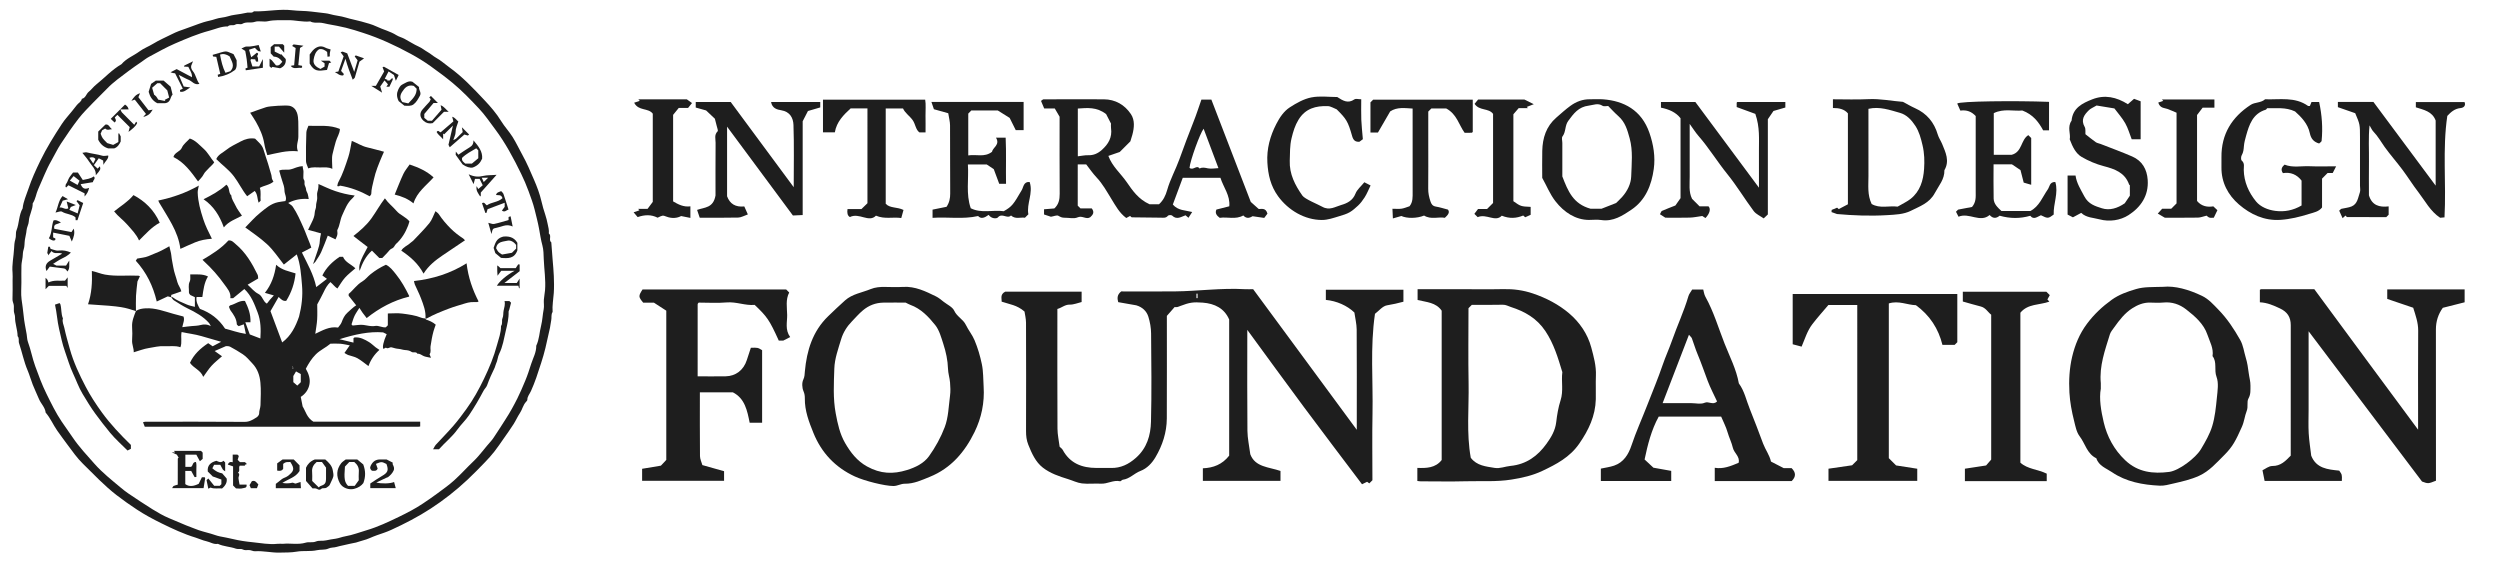
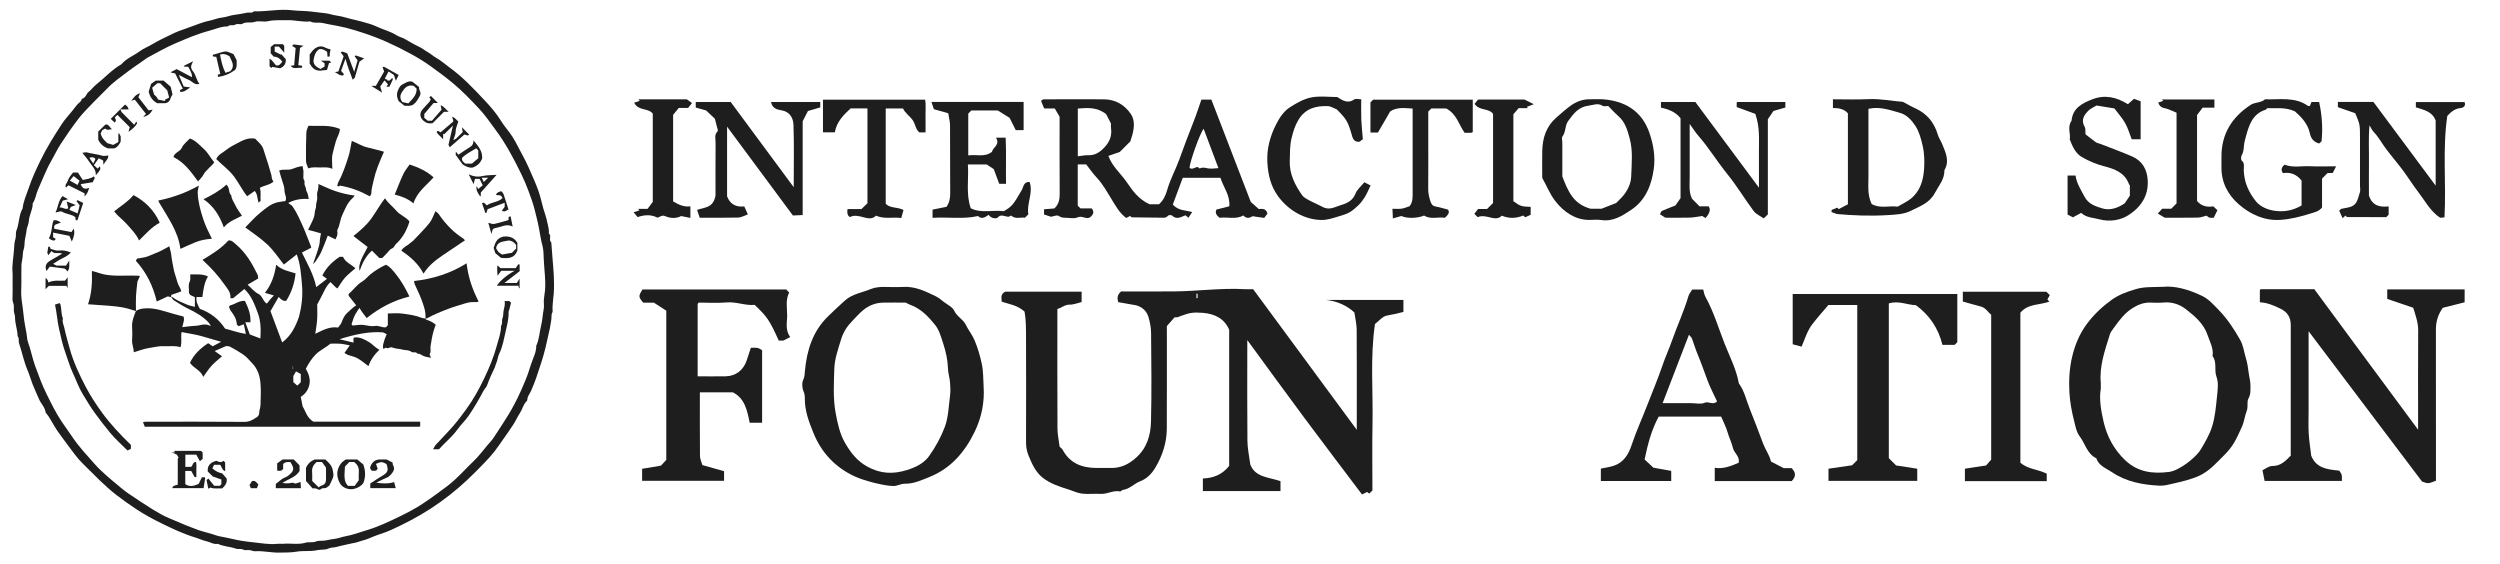
<svg xmlns="http://www.w3.org/2000/svg" version="1.1" id="Layer_1" x="0px" y="0px" width="1986px" height="448px" viewBox="0 0 1986 448" enable-background="new 0 0 1986 448" xml:space="preserve">
  <path fill="#1E1E1E" d="M10,222.701c0-2,0.163-4.015-0.03-5.997c-0.624-6.423,0.89-12.714,1.198-19.079  c0.12-2.47,0.259-5.23,1.017-7.532c0.806-2.449,0.079-4.981,0.921-7.104c2.251-5.677,1.77-12.078,4.879-17.475  c0.529-5.494,2.927-10.441,4.625-15.585c2.514-7.621,5.869-14.896,9.364-22.118c4.958-10.245,10.975-19.866,17.176-29.366  c2.355-3.608,5.365-6.79,8.072-10.169c1.302-1.625,2.618-3.24,3.883-4.893c1.266-1.655,3.535-2.51,3.896-4.884  c3.116-0.614,3.453-3.971,5.555-5.646c2.072-1.651,3.654-3.917,5.726-5.569c6.771-5.4,12.627-11.938,20.232-16.298  c3.885-4.621,9.6-6.691,14.316-10.164c3.336-2.457,7.365-3.948,10.923-6.133c4.763-2.925,9.919-5.059,14.871-7.591  c3.531-1.807,7.333-3.179,11.145-4.465c4.67-1.576,9.218-3.492,13.942-4.975c3.112-0.978,6.33-1.456,9.426-2.552  c3.222-1.141,6.85-1.117,10.103-2.195c3.357-1.113,6.807-1.26,10.2-1.912c1.696-0.326,3.383-0.712,5.087-0.985  c1.709-0.274,3.635,0.643,5.108-0.991c0.149-0.166,0.642-0.028,0.975-0.021c9.878,0.177,19.725-2.066,29.566-0.868  c5.052,0.615,10.107,0.406,15.078,1.042c2.526,0.323,5.079,0.522,7.596,0.897c2.362,0.353,4.869,0.445,7.049,1.085  c4.227,1.242,8.625,1.462,12.821,2.785c4.003,1.261,8.187,1.937,12.229,3.089c4.156,1.185,8.438,2.216,12.302,4.069  c5.151,2.471,10.791,3.762,15.679,6.848c1.931,1.219,4.275,1.759,6.313,2.833c3.838,2.025,7.471,4.482,11.42,6.241  c2.626,1.17,4.728,3.014,7.172,4.385c2.326,1.305,4.315,3.213,6.648,4.502c3.776,2.086,6.912,5.013,10.377,7.498  c10.35,7.42,19.064,16.663,27.731,25.867c4.905,5.21,9.687,10.633,13.483,16.848c2.719,4.449,6.387,8.313,9.167,12.731  c2.878,4.573,5.134,9.533,7.771,14.261c3.542,6.345,6.335,13.04,9.22,19.683c2.396,5.523,4.519,11.143,5.897,17.078  c0.833,3.587,1.854,7.206,3.051,10.716c0.815,2.386,1.35,4.786,1.861,7.232c0.526,2.518,1.264,4.981,0.956,7.594  c2.428,1.897-0.425,5.266,1.989,7.179c0.081,0.064,0,0.321,0.013,0.487c0.331,4.361,0.665,8.723,0.998,13.084  c0.333,4.361,0.801,8.718,0.963,13.086c0.167,4.493,0.277,9.014-0.025,13.492c-0.342,5.027-1.326,10.014-0.938,15.089  c-1.396,2.034-0.613,4.425-1.101,6.563c-0.465,2.035-0.557,4.115-1.003,6.084c-1.207,5.313-2.341,10.656-3.604,15.953  c-1.917,8.032-4.676,15.729-7.243,23.525c-1.211,3.678-2.756,7.195-4.277,10.73c-0.976,2.265-2.87,4.121-2.851,6.839  c0.004,0.53-0.513,1.147-0.936,1.585c-2.464,2.541-3.021,6.113-4.938,8.975c-1.892,2.824-3.248,6.004-5.082,8.873  c-2.456,3.846-5.123,7.557-7.74,11.298c-2.444,3.495-4.824,7.046-7.452,10.4c-2.306,2.94-4.813,5.743-7.41,8.43  c-4.635,4.791-9.281,9.581-14.146,14.134c-9.01,8.435-18.687,16.043-29.042,22.783c-10.024,6.527-20.617,11.997-31.475,16.961  c-3.643,1.664-7.467,2.896-11.266,4.195c-3.781,1.292-7.323,3.257-11.263,4.188c-1.8,0.427-3.525,1.162-5.319,1.625  c-1.669,0.433-3.409,0.598-5.075,1.041c-3.485,0.929-7.096,1.449-10.5,2.46c-2.106,0.625-4.269,0.271-6.447,1.309  c-2.598,1.236-6.017,0.605-8.97,1.271c-5.342,1.204-10.837,0.219-16.062,1.144c-4.593,0.812-9.084,0.644-13.621,0.771  c-6.546,0.185-12.993-1.524-19.59-1.078c-1.595,0.108-3.236-1.032-5.081-0.965c-1.549,0.058-3.092,0.365-4.775-0.497  c-1.461-0.748-3.647,0.03-5.258-0.56c-4.696-1.719-9.842-1.688-14.391-3.873c-3.347,0.664-6.085-1.449-9.154-2.08  c-2.845-0.586-5.522-1.941-8.325-2.79c-9.636-2.918-18.688-7.163-27.697-11.605c-6.548-3.23-12.991-6.693-19.034-10.674  c-5.531-3.646-11.003-7.473-16.288-11.562c-9.679-7.488-17.979-16.354-26.655-24.861c-4.589-4.5-8.271-9.711-12.083-14.866  c-2.83-3.826-5.67-7.64-8.409-11.541c-3.245-4.623-5.375-9.951-9.145-14.224c-0.459-4.241-3.75-7.093-5.309-10.8  c-1.611-3.833-3.428-7.581-4.957-11.444c-1.475-3.726-2.503-7.633-4.072-11.313c-2.988-7.009-4.404-14.492-6.831-21.666  c-0.597-1.767,0.408-3.916-1.127-5.535c-0.043-5.14-2.131-9.995-2.055-15.17c0.022-1.522-0.75-3.043-0.908-4.589  c-0.167-1.649,0.159-3.36-0.095-4.987c-0.239-1.532-1.065-2.883-1.005-4.596C10.113,232.703,10,227.7,10,222.701z M224.785,432  c6.011-0.612,12.099,0.902,18.105-0.92c2.554-0.775,5.338,0.233,8.124-0.926c2.395-0.998,5.303-0.249,8.079-0.904  c2.372-0.562,4.999-0.933,7.515-1.312c2.598-0.392,5.091-1.448,7.685-1.902c5.844-1.022,11.351-3.172,17-4.841  c8.904-2.631,17.266-6.601,25.591-10.619c6.562-3.168,13.035-6.533,19.104-10.592c3.931-2.629,7.825-5.318,11.624-8.133  c4.484-3.324,9.082-6.557,13.208-10.293c5.305-4.804,10.096-10.168,15.282-15.106c5.214-4.962,9.254-10.912,14.078-16.196  c1.477-1.615,2.564-3.585,3.817-5.4c2.666-3.859,5.072-7.894,7.632-11.81c3.503-5.36,6.548-10.937,9.401-16.629  c2.275-4.54,4.228-9.235,6.204-13.922c1.874-4.442,3.298-8.974,4.768-13.522c1.526-4.727,4.108-9.156,3.997-14.34  c2.417-5.006,2.497-10.601,3.842-15.879c1.082-4.246,1.21-8.771,2.073-13.145c0.475-2.405-0.045-4.99,0.121-7.479  c0.17-2.539,0.739-5.05,0.944-7.588c0.662-8.227-0.689-16.383-1.014-24.576c-0.146-3.702-0.126-7.53-1.097-11.049  c-1.213-4.396-1.844-8.912-2.656-13.329c-0.938-5.108-2.286-10.131-3.506-15.127c-1.192-4.882-3.038-9.707-4.769-14.489  c-1.728-4.769-3.752-9.455-5.978-14.015c-6.018-12.327-12.434-24.389-20.729-35.448c-4.106-5.474-7.979-11.217-12.626-16.154  c-6.658-7.072-13.374-14.13-20.922-20.386c-5.672-4.701-11.55-9.049-17.516-13.33c-5.087-3.651-10.411-6.895-15.904-9.886  c-12.078-6.578-24.512-12.35-37.618-16.585c-4.563-1.474-9.132-2.977-13.784-4.114c-4.711-1.152-9.51-2.02-14.272-2.872  c-2.311-0.413-4.638-1.195-7.051-1.189c-2.405,0.006-4.855,0.279-7.084-0.993c-6.084,0.695-12.034-1.126-18.081-0.98  c-5.203,0.125-10.392-0.339-15.612,0.848c-3.319,0.754-7.211-0.586-10.331,0.498c-3.298,1.146-6.724-0.36-9.87,1.527  c-1.533,0.919-3.817-0.469-5.698,0.692c-1.773,1.094-4.239-0.365-5.906,1.415c-5.146-0.106-9.821,2.126-14.618,3.394  c-9.365,2.475-18.35,6.328-27.254,10.159c-7.078,3.045-13.812,6.905-20.625,10.541c-2.207,1.177-4.193,2.772-6.258,4.208  c-3.367,2.341-6.797,4.602-10.054,7.088c-5.887,4.495-12.017,8.694-17.172,14.099c-3.565,3.736-7.354,7.258-10.923,10.99  c-3.965,4.147-8.11,8.181-11.606,12.706c-5.009,6.483-9.663,13.26-14.154,20.118c-2.793,4.265-4.937,8.949-7.497,13.374  c-4.186,7.234-7.029,15.091-10.48,22.659c-1.646,3.61-1.996,7.797-4.32,11.203c0.133,4.989-2.883,9.278-3.097,14.249  c-0.104,2.414-1.611,4.755-1.8,7.182c-0.2,2.57-0.97,5.03-1.33,7.543c-0.363,2.535-0.13,5.253-0.94,7.557  c-0.741,2.108-0.625,4.09-0.853,6.141c-0.245,2.205-0.861,4.384-0.935,6.588C16.895,215.29,17,219.792,17,224.291  s-0.449,9.057,0.129,13.48c0.552,4.224,1.269,8.521,1.627,12.705c0.438,5.133,1.592,10.103,2.432,15.114  c0.333,1.99,0.305,4.146,1.006,6.037c2.32,6.25,3.456,12.835,5.73,19.111c2.734,7.543,5.489,15.049,9.063,22.243  c3.722,7.494,7.372,15.037,12.049,21.992c2.82,4.192,5.823,8.299,8.645,12.465c5.169,7.634,11.417,14.279,17.465,21.106  c6.191,6.989,13.548,12.782,20.691,18.769c1.954,1.638,3.953,3.244,6.067,4.662c6.377,4.275,12.743,8.58,19.27,12.621  c4.204,2.603,8.539,5.101,13.08,7.019c4.535,1.916,9.072,3.84,13.618,5.737c2.273,0.948,4.625,1.707,6.897,2.657  c4.159,1.739,8.538,2.743,12.847,3.981c2.384,0.686,4.654,1.64,7.146,2.121c3.39,0.655,6.826,1.293,10.142,2.089  c5.24,1.259,10.593,2.05,15.825,2.552c6.466,0.623,12.97,1.985,19.56,1.269C221.771,431.862,223.285,432,224.785,432z" />
-   <path fill="#1E1E1E" d="M813.867,247.475c-6.065-5.26-11.986-5.729-18.148-7.842c0.154-2.436-1.477-5.693,2.83-7.936  c19.792,0,40.113,0,60.694,0c0,2.75,0,5.324,0,8.229c-2.997,0.709-6.233,2.126-9.44,2.065c-3.877-0.074-6.154,2.449-9.826,3.451  c0,2.404,0,4.378,0,6.351c0,29.578-0.079,59.156,0.08,88.733c0.025,4.785,1.116,9.563,1.717,14.363  c0.818,0.819,1.913,1.52,2.451,2.516c5.79,10.687,15.312,14.302,26.775,14.326c3.845,0.007,7.691-0.062,11.535,0.014  c7.766,0.148,13.957-2.846,19.813-8.02c8.832-7.802,11.73-17.994,11.997-28.756c0.582-23.352,0.289-46.729,0.083-70.094  c-0.038-4.443-0.848-9.023-2.167-13.271c-1.374-4.422-4.698-7.616-9.587-9.06c-4.389-0.771-9.117-1.601-14.371-2.522  c-0.699-2.73-1.207-5.705,2.373-8.514c13.913,0,28.354,0.123,42.788-0.031c18.399-0.193,36.724-2.813,55.167-1.762  c2.316,0.133,4.647,0.018,6.877,0.018c27.184,36.89,54.184,73.529,82.313,111.703c0-3.857,0-5.84,0-7.818  c0-23.958,0.096-47.917-0.085-71.872c-0.034-4.479-1.179-8.953-1.821-13.502c-5.638-5.438-14.091-9.215-22.669-9.998  c0-2.531,0-5.115,0-8.104c20.33,0,40.863,0,61.624,0c0,3.188,0,6.356,0,9.543c-4.271,1.155-8.596,2.145-13.049,2.863  c-3.485,0.563-6.438,4.411-9.547,6.739c-3.914,26.642-1.435,53.048-1.961,79.367c-0.355,17.7-0.067,35.413-0.067,52.84  c-0.908,0.907-1.536,1.535-2.492,2.491c-0.486-0.355-1.035-0.758-1.724-1.266c-1.018,0.496-2.15,1.051-4.044,1.973  c-15.297-20.301-30.688-40.514-45.842-60.9c-14.891-20.032-29.538-40.243-45.296-61.747c0,3.253,0,4.931,0,6.604  c0,24.55-0.146,49.102,0.104,73.646c0.062,5.948,1.42,11.885,2.276,18.561c3.896,10.328,14.729,10.062,23.99,13.262  c0,2.333,0,4.912,0,7.881c-20.397,0-40.93,0-61.668,0c0-3.26,0-6.427,0-9.999c8.199-0.295,15.408-2.997,20.901-10.04  c0-35.628,0-71.656,0-108.145c-3.819-8.879-11.456-12.691-21.071-13.422c-7.572-0.573-10.506-0.098-17.818,2.688  c-0.769,0.293-1.523,0.646-2.315,0.828c-0.562,0.129-1.177,0.024-2.153,0.024c-1.755,1.996-3.688,4.201-6.145,6.994  c0,26.54,0.085,54.024-0.041,81.51c-0.053,11.071-3.489,21.442-9.029,30.813c-2.682,4.536-6.573,8.83-11.98,10.889  c-4.886,1.858-8.491,6.278-13.993,6.953c-0.745,0.092-1.525,1.34-2.096,1.211c-5.335-1.22-10.029,2.207-15.259,1.912  c-5.012-0.281-10.105,0.385-15.063-0.206c-3.739-0.446-7.305-2.271-10.973-3.394c-7.115-2.182-14.272-4.614-20.11-9.168  c-5.815-4.536-8.799-11.396-11.541-18.195c-1.417-3.52-1.795-7.063-1.783-10.816c0.085-28.691,0.092-57.385-0.016-86.073  C815.053,253.057,814.189,249.756,813.867,247.475z M950.468,236.836c0.297,0,0.591,0,0.888,0c0-1.182,0-2.367,0-3.549  c-0.297,0-0.591,0-0.888,0C950.468,234.469,950.468,235.654,950.468,236.836z" />
+   <path fill="#1E1E1E" d="M813.867,247.475c-6.065-5.26-11.986-5.729-18.148-7.842c0.154-2.436-1.477-5.693,2.83-7.936  c19.792,0,40.113,0,60.694,0c0,2.75,0,5.324,0,8.229c-2.997,0.709-6.233,2.126-9.44,2.065c-3.877-0.074-6.154,2.449-9.826,3.451  c0,2.404,0,4.378,0,6.351c0,29.578-0.079,59.156,0.08,88.733c0.025,4.785,1.116,9.563,1.717,14.363  c0.818,0.819,1.913,1.52,2.451,2.516c5.79,10.687,15.312,14.302,26.775,14.326c3.845,0.007,7.691-0.062,11.535,0.014  c7.766,0.148,13.957-2.846,19.813-8.02c8.832-7.802,11.73-17.994,11.997-28.756c0.582-23.352,0.289-46.729,0.083-70.094  c-0.038-4.443-0.848-9.023-2.167-13.271c-1.374-4.422-4.698-7.616-9.587-9.06c-4.389-0.771-9.117-1.601-14.371-2.522  c-0.699-2.73-1.207-5.705,2.373-8.514c13.913,0,28.354,0.123,42.788-0.031c18.399-0.193,36.724-2.813,55.167-1.762  c2.316,0.133,4.647,0.018,6.877,0.018c27.184,36.89,54.184,73.529,82.313,111.703c0-3.857,0-5.84,0-7.818  c0-23.958,0.096-47.917-0.085-71.872c-0.034-4.479-1.179-8.953-1.821-13.502c-5.638-5.438-14.091-9.215-22.669-9.998  c20.33,0,40.863,0,61.624,0c0,3.188,0,6.356,0,9.543c-4.271,1.155-8.596,2.145-13.049,2.863  c-3.485,0.563-6.438,4.411-9.547,6.739c-3.914,26.642-1.435,53.048-1.961,79.367c-0.355,17.7-0.067,35.413-0.067,52.84  c-0.908,0.907-1.536,1.535-2.492,2.491c-0.486-0.355-1.035-0.758-1.724-1.266c-1.018,0.496-2.15,1.051-4.044,1.973  c-15.297-20.301-30.688-40.514-45.842-60.9c-14.891-20.032-29.538-40.243-45.296-61.747c0,3.253,0,4.931,0,6.604  c0,24.55-0.146,49.102,0.104,73.646c0.062,5.948,1.42,11.885,2.276,18.561c3.896,10.328,14.729,10.062,23.99,13.262  c0,2.333,0,4.912,0,7.881c-20.397,0-40.93,0-61.668,0c0-3.26,0-6.427,0-9.999c8.199-0.295,15.408-2.997,20.901-10.04  c0-35.628,0-71.656,0-108.145c-3.819-8.879-11.456-12.691-21.071-13.422c-7.572-0.573-10.506-0.098-17.818,2.688  c-0.769,0.293-1.523,0.646-2.315,0.828c-0.562,0.129-1.177,0.024-2.153,0.024c-1.755,1.996-3.688,4.201-6.145,6.994  c0,26.54,0.085,54.024-0.041,81.51c-0.053,11.071-3.489,21.442-9.029,30.813c-2.682,4.536-6.573,8.83-11.98,10.889  c-4.886,1.858-8.491,6.278-13.993,6.953c-0.745,0.092-1.525,1.34-2.096,1.211c-5.335-1.22-10.029,2.207-15.259,1.912  c-5.012-0.281-10.105,0.385-15.063-0.206c-3.739-0.446-7.305-2.271-10.973-3.394c-7.115-2.182-14.272-4.614-20.11-9.168  c-5.815-4.536-8.799-11.396-11.541-18.195c-1.417-3.52-1.795-7.063-1.783-10.816c0.085-28.691,0.092-57.385-0.016-86.073  C815.053,253.057,814.189,249.756,813.867,247.475z M950.468,236.836c0.297,0,0.591,0,0.888,0c0-1.182,0-2.367,0-3.549  c-0.297,0-0.591,0-0.888,0C950.468,234.469,950.468,235.654,950.468,236.836z" />
  <path fill="#1E1E1E" d="M1935.128,381.874c-6.192,2.451-6.192,2.451-11.069,0.655c-30.01-39.76-59.805-79.235-90.104-119.381  c0,2.563,0,4.549,0,6.535c0,18.629,0,37.258,0,55.887c0,6.211-0.271,12.436,0.078,18.627c0.335,5.961,1.313,11.888,2.002,17.798  c4.027,10.161,13.172,10.944,22.239,11.87c2.221,3.154,2.29,3.145,2.089,8.175c-20.291,0-40.604,0-61.354,0  c-0.442-2.219-0.973-4.858-1.692-8.462c2.129-0.98,4.996-3.418,7.847-3.395c6.674,0.058,10.461-3.996,14.594-8.236  c0-34.445-0.021-69.029,0.018-103.61c0.007-6.319-2.617-10.511-8.493-13.286c-5.075-2.396-10.055-4.611-16.047-4.914  c0-3.119,0-6.295,0-9.82c-0.127,0.136,0.045-0.116,0.279-0.277c0.22-0.152,0.504-0.289,0.76-0.289  c14.149-0.016,28.299-0.013,42.22-0.013c27.228,36.963,54.249,73.581,82.438,111.61c0-4.045,0-6.322,0-8.599  c0-23.36-0.108-46.724,0.072-70.082c0.049-6.36-2.052-12.092-3.952-18.204c-6.521-2.215-13.272-4.506-20.627-7.002  c0-1.826,0-4.609,0-7.563c20.542,0,40.861,0,61.48,0c0,3.267,0,6.445,0,10.238c-5.454,1.379-11.315,2.859-17.34,4.385  c-3.666,5.104-5.493,10.758-5.479,17.209C1935.173,301.652,1935.128,341.573,1935.128,381.874z" />
-   <path fill="#1E1E1E" d="M1125.939,382.082c0-3.359,0-6.525,0-10.389c7.142,0.271,14.351,0.146,19.329-6.245  c0-39.563,0-79.166,0-118.642c-4.593-6.642-11.99-6.718-19.131-8.496c0-2.566,0-5.351,0-8.574c11.236,0,22.409,0,33.582,0  c11.527,0,23.059,0.178,34.579-0.06c8.043-0.166,15.688,0.843,23.411,3.445c10.639,3.587,20.518,8.762,28.813,15.815  c8.25,7.017,14.689,16.246,17.59,27.113c1.955,7.322,4.008,14.678,3.68,22.45c-0.26,6.194,0.077,12.414-0.077,18.616  c-0.333,13.291-5.66,24.49-13.198,35.369c-7.471,10.783-18.152,16.318-29.201,21.563c-7.746,3.678-16.028,5.575-24.704,6.939  c-11.971,1.879-23.802,1.001-35.679,1.32c-12.107,0.325-24.232,0.077-36.35,0.061  C1127.758,382.369,1126.933,382.196,1125.939,382.082z M1166.569,244.824c0,19.85-0.288,39.654,0.081,59.451  c0.367,19.848-1.816,39.781,1.727,59.377c4.831,6.357,12.037,6.893,18.922,8.043c4.31,0.72,8.406-1.172,12.574-1.566  c12.623-1.2,21.71-7.896,28.697-17.652c3.638-5.078,6.918-10.377,7.705-17.26c0.652-5.703,1.679-11.752,3.42-17.142  c2.465-7.628,0.457-15.021,1.423-22.431c-3.426-11.297-6.707-22.504-13.451-32.597c-6.831-10.228-16.328-15.604-27.491-19.188  c-2.118-0.68-3.923-1.844-6.386-1.779c-8.244,0.215-16.498,0.082-24.558,0.082C1168.417,242.977,1167.79,243.604,1166.569,244.824z" />
  <path fill="#1E1E1E" d="M1718.359,227.852c9.341-0.965,20.31,2.099,30.901,7.179c5.37,2.575,9.134,6.95,13.14,11.057  c6.918,7.088,12.28,15.231,17.174,23.875c2.592,4.58,3.001,9.461,4.453,14.129c1.215,3.912,1.866,8.222,2.389,12.447  c0.398,3.228,1.427,6.563,1.355,9.953c-0.069,3.368,0.328,6.647-1.563,10.007c-1.579,2.803-0.007,6.409-1.439,10.01  c-1.567,3.938-1.92,8.365-3.827,12.619c-4.819,10.736-7.185,15.633-14.117,22.516c-6.101,6.058-11.75,12.647-19.836,16.325  c-6.564,2.988-13.543,4.546-20.501,6.151c-3.545,0.82-7.216,1.867-10.777,1.701c-13.469-0.629-26.715-3.047-38.012-10.752  c-4.427-3.02-10.446-4.933-12.365-11.021c-7.407-3.505-8.826-11.674-13.271-17.474c-2.525-3.297-3.348-8.053-4.411-12.281  c-1.855-7.361-3.263-14.798-3.703-22.45c-0.556-9.624,0-19.294,2.172-28.458c2.187-9.223,5.783-18.162,11.777-26.174  c5.623-7.518,12.229-13.713,19.637-19.039c5.766-4.146,12.546-6.557,19.483-8.572  C1703.286,227.777,1709.531,228.125,1718.359,227.852z M1668.884,308.792c-1.467,7.871,0.161,17.534,2.292,26.621  c2.655,11.329,8.149,21.722,17.066,30.188c10.204,9.688,22.298,10.911,34.965,9.28c7.771-1.002,21.043-11.067,25.212-18.048  c3.498-5.857,7.027-11.946,8.984-18.405c2.181-7.188,2.922-14.883,3.671-22.415c0.551-5.563,1.574-11.777-0.282-16.692  c-2.077-5.498,0.646-11.563-3.16-16.412c0.995-6.188-2.228-11.545-4.04-16.97c-2.89-8.646-9.891-14.664-16.904-20.14  c-5.179-4.044-11.267-6.147-18.127-5.474c-3.514,0.345-7.092,0.128-10.637,0.045c-5.228-0.123-9.928,1.891-14.063,4.531  c-5.923,3.779-10.251,9.402-14.312,15.115c-1.281,1.804-2.858,3.592-3.486,5.638c-3.865,12.618-8.502,25.125-7.188,38.717  C1668.957,305.251,1668.884,306.145,1668.884,308.792z" />
  <path fill="#1E1E1E" d="M781.401,307.188c0.809,12.652-1.737,24.785-7.219,36.013c-7.712,15.8-18.693,28.786-35.552,35.596  c-6.404,2.588-12.685,5.601-19.943,5.479c-2.98-0.049-5.709,1.824-9.014,1.812c-6.904-0.028-22.964-4.053-30.604-7.589  c-15.498-7.173-26.493-18.771-32.906-34.629c-3.553-8.786-6.942-17.612-6.804-27.342c0.027-1.918-0.19-3.721-1.064-5.752  c-1.156-2.689-1.376-6.69-0.149-9.235c1.125-2.336,1.046-4.378,1.248-6.592c1.523-16.552,6.15-31.796,18.506-43.748  c4.402-4.259,8.846-8.486,13.416-12.565c5.755-5.136,13.396-6.131,20.22-8.938c3.805-1.567,7.683-1.832,11.692-1.754  c4.729,0.09,9.471,0.256,14.182-0.028c9.65-0.583,17.891,3.522,26.146,7.548c2.236,1.092,4.187,2.805,6.179,4.348  c2.905,2.25,6.937,4.049,8.317,7.041c2.183,4.73,7.046,6.729,9.222,11.23c2.033,4.205,5.13,7.926,6.916,12.211  c2.537,6.084,4.409,12.375,5.782,18.95C781.24,295.313,781.006,301.215,781.401,307.188z M719.425,240.387  c-5.384,0-11.586-0.09-17.783,0.025c-6.063,0.115-11.381,2.158-16.117,6.104c-3.184,2.654-5.82,5.752-8.68,8.685  c-4.004,4.108-7.008,8.852-8.616,14.192c-2.308,7.668-5.188,15.52-5.439,23.369c-0.379,11.83-1.122,23.709,1.12,35.693  c1.558,8.338,3.285,16.306,7.497,23.581c4.31,7.438,9.468,14.121,17.273,18.467c10.872,6.05,20.854,6.299,31.856,2.888  c6.666-2.065,13.421-5.328,17.465-10.985c5.073-7.093,9.435-14.982,12.513-23.134c2.951-7.809,3.075-16.52,4.188-24.866  c0.466-3.487,0.309-7.106,0.014-10.632c-0.303-3.621-1.519-7.19-1.624-10.806c-0.201-6.827-1.645-13.397-3.723-19.79  c-1.683-5.181-3.173-10.878-6.455-14.979c-5.316-6.639-11.347-13.018-19.821-16.051  C722.061,241.775,721.104,241.201,719.425,240.387z" />
  <path fill="#1E1E1E" d="M618.65,270.561c-7.432-16.422-9.28-18.99-19.148-28.363c-7.476,0.708-14.595-2.616-22.237-1.948  c-7.334,0.642-14.767,0.14-22.208,0.14c-0.177,0.188-0.416,0.379-0.567,0.622c-0.143,0.229-0.27,0.511-0.271,0.771  c-0.012,18.872-0.01,37.745-0.01,57.18c7.627,0,14.947,0.099,22.262-0.026c8.056-0.138,14.248-4.981,16.789-12.846  c1.089-3.369,2.203-6.729,3.215-9.814c5.52-0.172,5.52-0.172,8.948,1.914c0,18.971,0,38.104,0,57.643c-3.172,0-6.547,0-9.882,0  c-1.943-9.646-3.758-19.3-13.371-24.178c-8.858,0-17.349,0-26.186,0c0,17.063-0.078,33.863,0.088,50.662  c0.023,2.386,1.235,4.761,1.9,7.153c5.681,1.601,11.248,3.171,17.237,4.857c0,2.02,0,4.608,0,7.628c-21.428,0-43.135,0-65.109,0  c0-3.074,0-6.247,0-9.544c4.776-0.798,9.746-1.624,14.916-2.485c1.3-1.387,2.709-2.89,4.284-4.568c0-39.31,0-78.9,0-118.553  c-3.157-2.047-6.388-4.139-9.801-6.351c-2.711,0-5.649,0-8.535,0c-3.862-4.669-3.896-5.2-0.547-10.493c37.912,0,75.966,0,114.126,0  c0.73,0.73,1.565,1.566,2.399,2.402c-2.999,5.723-1.714,11.906-1.617,17.871c0.092,5.67-1.849,11.637,2.385,17.541  c-1.442,0.737-2.765,1.414-5.448,2.787C622.542,270.561,620.767,270.561,618.65,270.561z" />
  <path fill="#1E1E1E" d="M1367.291,330.947c-17.138,0-33.09,0-49.602,0c-5.839,10.602-8.762,22.324-11.224,34.054  c2.444,2.278,4.589,4.278,7.009,6.535c4.153,0.743,8.873,1.588,14.151,2.53c0,2.19,0,4.968,0,8.039c-18.405,0-36.947,0-55.912,0  c0-3.116,0-6.492,0-9.842c3.521-0.769,7.157-1.211,10.548-2.371c7.583-2.598,11.431-8.987,13.751-15.938  c3.646-10.916,8.396-21.36,12.549-32.053c4.155-10.695,8.61-21.289,12.309-32.14c2.21-6.485,5.084-12.683,7.348-19.142  c4.156-11.855,9.526-23.273,13.078-35.375c0.526-1.795,1.877-3.348,2.966-5.219c2.652,0,5.24,0,8.795,0  c0.459,1.59,0.691,3.875,1.719,5.719c6.554,11.775,10.334,24.721,15.207,37.152c4.079,10.396,9.386,20.472,11.357,31.66  c4.493,6.082,5.92,13.528,8.703,20.338c3.718,9.09,7.092,18.344,10.58,27.531c1.876,4.938,5.104,9.105,6.254,14.248  c3.157,1.626,6.097,3.141,10.101,5.2c1.387,0,3.964,0,6.264,0c3.566,3.54,3.541,6.776,0.108,10.265c-20.128,0-40.441,0-61.146,0  c0-3.229,0-6.604,0-10.529c6.764,1.14,12.718-1.344,18.953-3.967c1.288-4.902-3.593-7.677-4.576-11.941  c-0.964-4.18-3.013-8.169-4.226-12.412C1371.163,339.122,1369.08,335.205,1367.291,330.947z M1320.785,320.26  c4.279,0,7.782,0,11.284,0c3.836,0,7.672,0,11.509,0c3.542,0,7.551,1.047,10.501-0.275c3.373-1.512,6.717,2.183,9.944-1.104  c-2.509-5.438-5.34-10.761-7.453-16.357c-2.695-7.146-5.153-14.379-8.121-21.428c-1.691-4.021-2.886-8.246-4.427-12.332  c-0.313-0.832-1.178-1.457-2.326-2.813C1334.608,284.355,1327.871,301.857,1320.785,320.26z" />
  <path fill="#1E1E1E" d="M1475.413,242.293c-7.688,0-14.751,0-22.944,0c-3.901,4.635-8.531,9.766-12.731,15.229  c-4.05,5.263-5.923,11.727-8.546,17.84c-2.533-0.672-4.75-1.262-7.075-1.875c0-13.219,0-26.442,0-39.932  c43.574,0,86.976,0,130.771,0c0,12.659,0,25.504,0,38.293c-0.687,0.687-1.313,1.313-2.103,2.103c-3.006,0-6.174,0-9.719,0  c-3.155-12.821-9.939-23.353-21.064-31.515c-6.641-0.115-13.749-3.875-21.521-1.396c0,40.827,0,81.859,0,122.929  c1.847,1.847,3.729,3.729,5.767,5.765c5.391,0.842,10.954,1.707,16.822,2.623c0,2.885,0,6.057,0,9.633c-23.315,0-46.81,0-70.518,0  c0-3.223,0-6.392,0-9.653c6.129-0.89,12.28-1.781,18.766-2.722c1.166-1.164,2.632-2.627,4.095-4.09  C1475.413,324.697,1475.413,283.873,1475.413,242.293z" />
  <path fill="#1E1E1E" d="M913.225,162.271c1.556,0,4.508,0,7.479,0c3.417-3.105,5.218-6.792,6.542-11.461  c2.368-8.353,6.706-16.125,9.68-24.336c3.631-10.027,7.324-20.02,11.283-29.923c2.234-5.588,4.05-11.344,6.192-17.417  c2.083,0,4.666,0,7.921,0c10.163,26.39,20.473,53.166,31.296,81.267c1.054,0.94,3.236,2.889,6.227,5.556  c1.66,0.419,5.587-1.516,7.027,3.755c-0.447,0.594-1.274,1.693-2.561,3.401c-2.393-0.35-5.035-0.737-9.271-1.357  c-1.352,0.782-4.411,2.742-7.357-0.605c-6.099,3.491-12.653,0.941-18.728,1.898c-2.4-1.785-3.94-3.713-2.633-6.576  c3.288-0.836,6.496-1.652,10.23-2.601c0.841-8.607-4.68-15.066-7.036-22.633c-10.021,0-19.692,0-29.933,0  c-2.555,6.873-5.223,14.05-7.892,21.232c4.176,4.899,9.851,4.498,15.373,5.947c-1.092,1.699-1.978,3.08-2.948,4.597  c-0.81-0.693-1.417-1.215-2.319-1.99c-3.325,1.083-6.908,3.942-10.678,0.221c-0.568-0.562-2.832-0.465-3.307,0.129  c-1.612,2.028-3.656,1.554-5.634,1.545c-7.655-0.035-15.313-0.103-22.967-0.27c-0.582-0.012-1.146-0.885-1.43-1.118  c-1.302,0.695-2.267,1.21-3.079,1.644c-5.499-4.048-8.399-9.636-11.667-14.905c-3.69-5.949-6.994-12.11-11.882-17.279  c-3.131-3.308-5.703-7.142-8.273-10.419c-2.55,0-4.533,0-6.724,0c0,11.088,0,21.944-0.004,32.8c0.623,0.627,1.25,1.255,2.188,2.194  c2.838,0,6.014,0,8.972,0c2.388,3.114,0.858,5.116-1.229,6.997c-3.229,2.087-6.318-1.588-10.029,0.103  c-2.938,1.339-6.975,0.219-10.521,0.29c-1.813,0.037-3.147-0.582-4.735-1.53c-1.233-0.737-3.578,0.385-5.942,0.763  c-1.288-0.429-3.356-1.117-5.477-1.822c0-1.153,0-2.32,0-4.125c2.649-0.212,5.422-0.435,8.164-0.655  c3.456-3.126,4.304-7.042,4.271-11.578c-0.147-20.401-0.064-40.803-0.064-61.272c-1.224-2.102-2.479-4.253-3.843-6.594  c-2.669,0-5.246,0-8.399,0c-0.874-2.074-1.722-4.089-2.521-5.987c1.021-0.681,1.479-1.252,1.938-1.254  c15.969-0.046,31.936-0.098,47.9-0.015c9.229,0.048,16.595,4.362,21.558,11.734c3.259,4.843,2.655,10.899,1.128,16.558  c-0.432,1.595-0.962,3.163-1.563,5.123c-2.608,2.609-5.536,5.536-8.422,8.423c-2.885,0.997-5.729,1.98-9.041,3.125  c3.075,8.366,9.752,13.875,14.492,20.7C899.69,151.335,904.253,158.213,913.225,162.271z M856.22,124.169  c2.923-0.33,5.595-0.937,8.245-0.86c4.252,0.124,7.58-1.341,10.746-4.139c5.297-4.684,8.436-10.056,7.395-17.366  c-0.204-1.435-0.029-2.925-0.029-3.643c-1.7-3.299-3.082-5.978-3.868-7.503c-7.511-5.87-15.104-4.918-22.487-4.438  C856.22,99.43,856.22,112.05,856.22,124.169z M944.954,133.361c3.099,2.375,5.565-2.74,8.03,0.528  c2.171-1.23,4.225-0.627,6.542-0.151c2.649,0.546,5.536-0.056,8.402-0.164c-4.129-10.979-7.977-21.21-11.772-31.306  C953.418,105.615,945.382,127.663,944.954,133.361z" />
  <path fill="#1E1E1E" d="M1560.923,372.337c5.685-0.867,10.997-1.68,16.836-2.571c1.018-1.177,2.357-2.729,4.048-4.688  c0-37.759,0-76.169,0-115.081c-2.609-1.945-4.31-5.533-8.313-6.529c-4.564-1.134-9.069-2.502-14.224-3.941c0-1.924,0-4.709,0-7.762  c22.041,0,44.136,0,66.38,0c0.687,0.687,1.522,1.523,2.7,2.699c-0.582,1.059-1.229,2.229-1.88,3.406  c0.435,0.496,0.972,1.109,1.532,1.753c-7.8,2.819-17.061,1.526-23.007,8.813c0,39.643,0,79.262,0,119.105  c5.786,5.221,13.729,5.193,20.937,8.727c0,1.383,0,3.576,0,5.945c-21.692,0-43.193,0-65.009,0  C1560.923,378.982,1560.923,375.802,1560.923,372.337z" />
  <path fill="#1E1E1E" d="M1511.668,80.907c3.283,1.727,6.37,3.568,9.629,5.025c9.353,4.179,15.191,11.228,18.077,20.994  c0.766,2.591,2.423,4.905,3.465,7.432c2.778,6.748,6.091,13.487,1.798,20.858c0.181,7.229-4.49,12.269-7.629,18.162  c-4.271,8.023-12.012,10.538-19.041,14.081c-5.751,2.898-12.602,3.07-18.876,3.452c-13.532,0.824-27.147,0.253-39.784-0.878  c-1.447-0.517-2.894-1.033-4.339-1.55c0.033-0.579,0.067-1.157,0.104-1.736c1.401-0.574,2.805-1.148,4.34-1.777  c-0.313-0.282,0.307,0.278,1.266,1.146c2.259-1.187,4.685-2.459,7.296-3.83c0-24.063,0-47.93,0-72.22  c-2.796-3.37-7.113-4.341-11.9-4.267c0-2.338,0-4.322,0-6.932c9.449,0,18.854,0.373,28.214-0.105  C1493.622,78.283,1502.689,80.259,1511.668,80.907z M1507.485,164.149c4.06-2.388,7.407-3.899,10.22-6.098  c7.667-6.001,10.173-14.739,10.787-23.818c0.419-6.211,0.284-12.456-1.232-18.857c-1.311-5.528-2.652-10.73-5.723-15.431  c-3.019-4.622-6.869-8.794-12.176-10.284c-8.05-2.259-16.17-5.265-25.073-3.213c0,17.871-0.035,35.58,0.016,53.288  c0.022,7.442-0.992,15.007,2.537,22.319C1493.282,165.871,1500.717,163.266,1507.485,164.149z" />
  <path fill="#1E1E1E" d="M577.589,100.618c0,19.545,0,37.502,0,55.303c2.232,6.024,6.637,8.793,13.686,8.068  c0.833,1.878,1.719,3.875,2.814,6.343c-2.979,1.025-5.265,2.44-7.582,2.498c-9.998,0.253-20.006,0.108-30.66,0.108  c-0.725-2.16-1.403-4.184-2.077-6.191c5.931-2.141,12.875-1.351,14.638-11.489c0-12.213-0.071-27.001,0.059-41.786  c0.026-3.042-1.251-6.37,1.601-9.144c0.562-0.547-0.319-2.646-0.633-4.008c-0.437-1.902-0.966-3.784-1.541-6.008  c-1.721-1.625-3.834-3.62-6.967-6.576c-1.589-0.446-4.77-1.336-8.237-2.306c0-1.236,0-2.628,0-4.406c8.908,0,17.979,0,27.778,0  c16.172,21.868,32.79,44.338,50.064,67.694c0-17.146,0.364-33.35-0.203-49.52c-0.191-5.458-2.782-10.5-9.704-11.607  c-3.292-0.527-7.233-1.522-8.086-6.543c13.147,0,25.988,0,39.063,0c0,1.413,0,2.805,0,4.282c-3.099,0.905-6.271,1.832-9.77,2.854  c-1.162,2.258-2.546,4.949-4.185,8.131c0,24.214,0,49.05,0,74.511c-2.747,0.128-5.521,0.257-7.759,0.361  C612.506,147.73,595.482,124.761,577.589,100.618z" />
  <path fill="#1E1E1E" d="M1394.438,90.466c-4.473-1.637-9.596-3.514-14.816-5.425c0-1.021,0-2.188,0-3.427  c0.116-0.152,0.288-0.574,0.46-0.574c12.624-0.03,25.248-0.028,38.203-0.028c0,1.238,0,2.625,0,4.394  c-2.751,0.803-5.907,1.723-9.438,2.754c-1.108,1.622-2.505,3.668-4.469,6.543c0,24.631,0,50.264,0,75.656  c-1.11,1.054-1.951,1.852-3.298,3.129c-2.666-1.897-6.048-3.301-7.937-5.824c-7.194-9.626-13.394-20.03-20.941-29.351  c-8.021-9.902-14.618-20.839-23.017-30.433c-2.131-2.432-3.849-5.224-6.894-9.419c0,11.068,0,20.151,0,29.235  c0,4.138-0.037,8.275,0.009,12.412c0.063,6.002-0.957,12.125,1.866,17.841c1.881,1.881,3.762,3.761,5.952,5.953  c2.257,0,4.835,0,7.101,0c2.026,2.025,0.958,5.849-2.396,9.316c-0.86-0.553-1.782-1.146-2.548-1.637  c-3.325,0.455-6.603,1.196-9.896,1.294c-6.791,0.202-13.593,0.061-19.438,0.061c-1.799-1.155-3.014-1.937-4.273-2.746  c0.751-1.299,0.992-2.384,1.596-2.649c3.504-1.538,7.096-2.884,10.667-4.298c1.109-1.581,2.393-3.405,4.091-5.825  c0-20.459,0-41.69,0-63.482c-3.653-4.735-9.153-7.127-15.561-8.417c0-1.344,0-2.736,0-4.504c8.932,0,17.997,0,27.322,0  c16.384,22.074,33.04,44.517,50.53,68.083c0-10.671,0.031-20.05-0.009-29.428C1397.268,110.436,1398.112,101.136,1394.438,90.466z" />
  <path fill="#1E1E1E" d="M1897.542,170.586c-0.943,0.942-1.569,1.57-1.901,1.902c-10.555,0-20.813,0.015-31.071-0.053  c-0.423-0.002-0.839-0.783-1.263-1.207c-0.624,0.558-1.248,1.117-2.351,2.103c-0.979-2.165-1.879-4.156-2.697-5.963  c0.955-0.822,1.315-1.38,1.785-1.496c2.693-0.661,5.573-0.834,8.088-1.891c4.775-2.006,5.073-7.061,6.557-11.162  c0.565-1.569,0.092-3.513,0.092-5.286c0-12.707,0-25.415,0-38.122c0-10.57,0-10.57-3.793-19.49  c-4.234-1.474-8.865-3.087-13.769-4.793c0-1.06,0-2.45,0-4.167c9.119,0,18.195,0,28.22,0c15.876,21.356,32.25,43.378,49.448,66.515  c0-18.328,0-35.092,0-51.732c-2.711-7.318-9.556-8.492-15.732-10.499c0-1.354,0-2.537,0-4.162c12.827,0,25.661,0,38.684,0  c1.25,2.947-0.853,4.544-3.085,4.75c-4.724,0.437-7.768,3.176-10.612,6.25c-3.954,26.635-0.754,53.362-2.228,80.59  c-1.027,0.094-2.4,0.219-3.468,0.316c-7.866-5.215-11.893-13.36-17.282-20.327c-4.445-5.746-8.272-11.967-12.625-17.789  c-4.589-6.134-9.685-11.896-14.16-18.107c-2.955-4.102-5.358-8.585-8.951-12.25c-1.129-1.15-1.763-2.782-3.067-4.921  c-0.989,9.882-0.329,19.165-0.452,28.415c-0.12,9.159-0.026,18.322-0.026,27.147c2.401,8,8.242,9.685,15.663,8.789  C1897.542,166.301,1897.542,168.276,1897.542,170.586z" />
  <path fill="#1E1E1E" d="M1225.145,141.316c0-6.761-0.139-14.14,0.031-21.511c0.238-10.218,3.115-19.422,11.151-26.372  c3.68-3.182,7.276-6.495,11.204-9.344c4.566-3.313,9.731-5.319,15.536-5.234c3.543,0.052,7.107-0.233,10.629,0.051  c16.232,1.309,30.291,8.409,36.616,26.668c3.211,9.265,4.784,18.936,3.446,28.624c-1.78,12.879-6.52,24.815-17.733,32.364  c-7.058,4.749-14.537,9.696-24.058,8.228c-3.174-0.489-6.485-0.068-9.734-0.079c-10.49-0.036-19.729-5.976-26.626-14.876  C1231.257,154.224,1228.77,147.827,1225.145,141.316z M1277.539,84.19c-1.525,0-3.38,0.575-4.406-0.104  c-3.81-2.516-7.178-0.65-11.017-0.179c-8.161,1-11.955,6.247-16.282,12.095c-2.868,3.878-1.73,8.687-4.584,12.365  c-0.855,1.105-0.132,3.436-0.132,5.205c0,9.436,0,18.871,0,26.574c4.476,11.707,8.654,21.931,22.504,25.693c2.042,0,6.169,0,8.577,0  c4.534-1.779,7.578-2.973,11.65-4.57c1.022-1.023,2.986-2.82,4.759-4.792c4.179-4.655,7.053-10.559,7.222-16.341  c0.291-10.028,1.542-20.143-1.232-30.279c-1.83-6.679-3.568-12.865-8.941-17.581C1282.781,89.753,1280.217,86.879,1277.539,84.19z" />
  <path fill="#1E1E1E" d="M1834.964,84.19c0.306-0.749,0.688-1.688,1.277-3.138c1.734,0,3.927,0,6.083,0  c2.215,10.209,2.99,20.5,1.962,30.888c-0.065,0.681-1.181,1.26-1.976,2.055c-4.13-1.203-6.42-3.594-7.398-8.249  c-1.577-7.492-6.855-12.88-11.734-17.227c-7.565-3.574-14.858-2.326-22.136-2.591c-0.358,0.393-0.678,1.078-1.161,1.226  c-10.256,3.125-13.114,11.812-15.602,20.741c-0.742,2.667-1.493,5.39-1.715,8.129c-0.209,2.572-0.365,4.957-1.747,7.302  c-0.646,1.094-0.723,3.596,0.012,4.233c2.536,2.206,1.564,4.893,1.608,7.377c0.17,9.602,3.982,18.063,9.782,25.122  c3.529,4.293,9.483,6.727,15.339,7.473c7.159,0.911,14.101-0.345,20.805-4.296c0-6.226,0-12.941,0-19.75  c-3.688-4.813-8.707-6.963-14.811-5.95c-2.12-3.051-0.626-5.048,1.3-6.749c6.51,2.617,13.188,0.977,19.705,1.264  c6.729,0.296,13.482,0.066,21.275,0.066c-1.196,2.339-2.008,3.925-2.72,5.32c-1.692,0-2.872,0-4.079,0  c-1.441,1.46-2.896,2.93-4.398,4.452c0,7.602,0,15.276,0,22.926c-2.632,3.366-6.525,3.965-10.266,5.133  c-7.476,2.336-15.044,4.204-22.842,4.717c-12.73,0.837-23.792-4.375-32.921-12.241c-8.607-7.418-14.049-17.455-13.883-29.562  c0.036-2.659,0.029-5.319,0.002-7.978c-0.188-18.29,8.26-31.842,23.221-41.585c3.391-2.208,8.187-1.456,11.439-4.432  c11.589,0.434,23.653-2.185,34.152,5.308C1833.736,84.312,1834.118,84.19,1834.964,84.19z" />
  <path fill="#1E1E1E" d="M785.384,170.686c-3.342,2.457-6.103,3.433-8.377,0.925c-12.199,2.749-24.12,0.579-36.186,1.442  c0-2.499,0-4.481,0-6.522c3.682-0.745,7.481-1.515,11.119-2.251c2.247-3.368,2.934-6.787,2.901-10.611  c-0.145-18.029,0-36.061-0.127-54.09c-0.021-3.018-0.874-6.029-1.43-9.624c-3.512-0.985-6.918-1.94-11.387-3.195  c-0.397-1.165-1.086-3.188-1.969-5.776c24.917,0,48.987,0,73.24,0c0,7.486,0,14.791,0,22.414c-2.051,0-4.033,0-6.242,0  c-1.412-2.835-2.995-6.013-4.85-9.734c-2.666-1.671-5.947-3.729-9.443-5.92c-6.784,0-13.877,0-21.023,0  c-0.794,0.819-1.613,1.667-2.416,2.495c0,10.847,0,21.7,0,33.221c6.388-1.053,12.834,1.75,18.833-2.83  c0.656-3.518,6.666-5.609,3.188-11.255c3.021,0,4.986,0,7.688,0c0.558,11.877,0.073,24.119,0.295,36.647c-1.73,0-3.115,0-5.41,0  c-1.237-3.328-2.664-7.168-4.319-11.622c-1.347-0.904-3.436-2.305-5.639-3.781c-4.652,0-9.598,0-14.932,0  c0.817,11.768-1.712,23.414,2.277,34.806c8.491,4.312,17.683,1.1,26.22,2.352c6.651-3.807,7.627-5.337,14.344-16.87  c1.345-2.31,1.362-6.73,6.21-6.343c3.037,8.837-2.612,17.312-1.002,25.666c-1.043,1.043-1.671,1.67-2.733,2.734  c-3.438-0.579-7.563,1.423-11.07-1.798c-2.977,3.049-7.109-2.376-10.448,1.572C791.773,173.825,787.571,173.931,785.384,170.686z" />
-   <path fill="#1E1E1E" d="M1627.746,103.531c-1.706,0-3.1,0-4.674,0c-3.617-6.693-8.075-12.548-16.51-15.748  c-6.727,0.694-14.962-1.776-22.713,2.11c0,11.072,0,21.929,0,33.066c5.094,0,10.039,0,14.29,0  c8.387-2.279,7.103-11.825,13.141-15.612c0.836,0.835,1.673,1.672,2.303,2.303c0,12.25,0,24.293,0,37.147  c-2.5-0.729-4.526-1.321-5.962-1.739c-1.063-4.158-1.884-7.364-2.541-9.931c-2.364-1.59-4.217-2.836-6.802-4.576  c-4.017,0-8.958,0-14.594,0c0,9.048-0.148,18.131,0.066,27.206c0.1,4.294,3.222,7.105,6.183,9.854c7.649,0,15.34,0,23.029,0.001  c7.095-3.737,9.566-11.128,13.805-17.163c1.476-2.1,1.317-5.996,5.957-5.897c2.65,8.711-1.625,17.248-1.278,25.891  c-4.375,3.237-4.646,3.257-10.148,0.539c-2.692,1.084-5.753,3.98-8.448,0.441c-8.154,2.306-15.946,2.294-24.354-0.066  c-2.148,1.792-4.911,2.851-7.957-0.558c-7.512,6.467-16.281-2.23-24.698,1.361c-0.439-0.862-1.231-2.414-2.021-3.967  c0.628-0.628,1.255-1.257,1.682-1.682c4.03-0.768,7.833-1.494,11.08-2.112c3.347-3.979,2.908-8.045,2.906-12.027  c-0.005-20.098-0.001-40.198-0.001-60.185c-3.222-3.435-6.993-5.053-12.193-4.326c-0.854-1.921-1.743-3.918-2.487-5.589  c1.515-1.909,46.08-2.382,72.94-1.358C1627.746,88.196,1627.746,95.51,1627.746,103.531z" />
  <path fill="#1E1E1E" d="M1700.524,110.645c-2.277,0-4.262,0-7.104,0c-1.633-4.168-2.884-8.73-5.134-12.73  c-2.351-4.181-5.659-7.823-8.604-11.774c-5.31-0.875-10.271-1.692-14.16-2.332c-2.756,1.638-4.685,2.358-6.038,3.671  c-3.796,3.681-6.706,7.625-3.402,13.371c0.896,1.561,0.425,3.908,0.572,5.76c2.839,2.211,5.451,4.394,8.232,6.336  c1.078,0.754,2.556,0.926,3.825,1.424c8.386,3.285,16.867,6.353,25.118,9.95c7.953,3.467,11.713,10.149,12.304,18.611  c0.87,12.473-5.483,21.677-15.172,27.918c-6.625,4.27-15.281,5.482-23.009,3.408c-4.895-1.313-10.548-1.242-14.659-5.146  c-2.375,1.277-4.547,2.444-6.567,3.53c-1.386-0.715-2.852-1.471-4.243-2.188c0-10.291,0-20.548,0-31.021c2.204,0,4.187,0,6.314,0  c0.854,6.113,4.139,11.12,6.985,16.544c3.295,6.28,8.731,7.787,13.92,9.464c6.024,1.947,12.299,0.116,18.189-3.957  c0.957-1.416,2.368-3.502,4.063-6.006c0-2.347,0-5.3,0-8.349c-0.167-0.147-0.503-0.301-0.59-0.542  c-3.397-9.555-11.419-12.319-20.252-14.631c-6.017-1.575-11.952-4.106-17.339-7.222c-4.698-2.718-7.24-7.822-9.596-14.069  c0.978-4.03-2.188-9.69,1.467-14.774c0.896-10.084,8.467-13.849,16.43-16.979c9.898-3.891,19.223-1.839,28.297,3.863  c1.521-1.325,3.002-2.616,4.907-4.276c1.543,0.577,3.332,1.247,5.245,1.964C1700.524,90.563,1700.524,100.229,1700.524,110.645z" />
  <path fill="#1E1E1E" d="M1083.836,144.784c1.646,0.846,3.131,1.609,4.959,2.551c-1.541,3.157-2.837,6.498-4.727,9.46  c-1.499,2.353-3.397,4.853-5.226,6.53c-1.936,1.777-4.165,3.837-6.563,5.232c-2.561,1.489-5.534,2.343-8.41,3.199  c-4.532,1.35-8.976,3.016-13.859,2.995c-13.422-0.057-26.52-7.597-34.709-18.866c-5.909-8.129-7.929-17.054-8.497-26.684  c-0.647-10.972,2.156-21.118,7.128-30.763c2.649-5.142,5.938-10.095,10.725-13.182c5.237-3.378,11.054-6.675,17.043-7.856  c6.812-1.345,14.094-0.311,20.625-0.311c4.566,2.969,8.513,5.386,13.559,1.893c1.157-0.801,3.342-0.118,5.487-0.118  c0,5.707-0.154,10.979,0.045,16.238c0.183,4.789,0.749,9.564,1.238,15.468c-0.219,0.166-1.355,1.025-2.701,2.042  c-2.91,0.202-4.775-0.797-5.794-4.402c-3.37-11.92-4.591-13.636-12.299-21.345c-2.435-0.926-4.709-2.474-7.037-2.558  c-9.461-0.343-17.771,1.835-23.26,10.763c-2.856,4.646-4.249,9.397-5.526,14.64c-1.48,6.068-1.232,11.971-1.456,17.969  c-0.394,10.595,4.219,19.429,10.062,27.751c1.907,2.72,12.42,6.938,15.796,8.839c5.702,3.211,10.304-0.065,15.024-1.418  c4.664-1.336,9.183-3.519,11.322-9.024C1078.061,150.549,1081.232,148.008,1083.836,144.784z" />
  <path fill="#1E1E1E" d="M689.104,86.107c-4.696,0-8.799,0-13.34,0c-5.566,5.118-11.203,10.654-12.56,19.031  c-3.683,0-6.465,0-9.429,0c0-8.682,0-17.168,0-25.965c26.906,0,53.717,0,81.188,0c0.71,3.904,0.177,8.26,0.271,12.563  c0.096,4.391,0.021,8.786,0.021,13.463c-1.687,0-3.072,0-4.831,0c-3.082-2.178-3.107-6.609-5.471-9.863  c-2.421-3.336-5.938-5.499-7.604-9.187c-4.709,0-9.059,0-13.727,0c0,25.098,0,50.134,0,75.725c3.357,3.688,9.059,2.369,14.126,4.918  c-0.491,1.774-1.051,3.798-1.771,6.401c-6.803-0.977-13.155,1.123-20.11-1.873c-5.584,5.829-13.262-2.631-20.693,1.094  c-1.945-1.031-2.359-3.326-1.896-6.341c3.938,0,7.702,0,11.066,0c1.838-1.792,3.314-3.235,4.763-4.648  C689.104,136.538,689.104,111.712,689.104,86.107z" />
  <path fill="#1E1E1E" d="M1169.958,79.175c0,8.738,0,17.222,0,25.594c-0.331,0.315-0.539,0.688-0.756,0.693  c-1.771,0.048-3.539,0.027-5.7,0.027c-4.531-6.149-6.061-14.731-14.618-19.324c-3.118,0-7.466,0-11.801,0  c-0.643,0.642-1.269,1.269-2.463,2.462c0,8.21,0,17,0,25.789c0,11.818,0.073,23.637-0.045,35.454  c-0.035,3.469,0.662,6.659,1.72,9.934c0.792,2.455,1.779,3.882,4.449,4.32c2.999,0.492,5.918,1.459,9.513,2.385  c1.664,2.172,0.141,4.173-2.465,6.516c-5.093-0.974-10.96,1.625-16.498-1.789c-5.658,2.357-13.659,2.393-18.058,0.347  c-2.394,0.689-4.212,1.213-6.728,1.937c-0.126-2.761-0.225-4.955-0.35-7.682c2.725,0,5.06,0.26,7.306-0.074  c2.14-0.319,4.188-1.259,6.294-1.931c2.722-3.366,2.456-7.377,2.451-11.376c-0.033-21.863-0.017-43.727-0.017-66.214  c-6.154-0.337-12.317-1.399-17.832,2.267c-3.334,5.75-6.504,11.225-9.711,16.758c-1.772,0-3.756,0-5.959,0c0-8.11,0-16.005,0-23.963  c0.566-0.566,1.192-1.193,2.131-2.129C1116.72,79.175,1142.932,79.175,1169.958,79.175z" />
  <path fill="#1E1E1E" d="M1745.337,91.361c0,22.546,0,45.536,0,68.312c3.663,4.338,8.34,5,12.921,4.253  c1.26,1.186,2.116,1.992,3.243,3.054c-0.923,1.92-1.865,3.884-2.858,5.958c-1.155,0-2.396,0.253-3.459-0.074  c-1-0.307-1.811-1.227-2.267-1.558c-2.642,0.623-4.771,1.526-6.914,1.563c-9.44,0.159-18.885,0.068-26.315,0.068  c-2.537-1.499-3.794-2.241-5.551-3.277c1.367-1.506,2.291-2.522,3.484-3.833c2.352,0,4.931,0,7.186,0  c1.56-1.561,2.813-2.813,4.246-4.247c0-23.657,0-47.496,0-72.045c-2.261-0.944-4.733-2.09-7.287-3.014  c-2.521-0.913-5.813-0.436-7.248-5.062c1.054-0.356,2.515-0.849,3.975-1.342c-0.342-0.361-0.682-0.723-1.021-1.085  c13.797,0,27.593,0,41.661,0c0,2.147,0,4.129,0,6.521c-2.893,0-6.04,0-9.377,0C1748.412,87.319,1747.168,88.956,1745.337,91.361z" />
  <path fill="#1E1E1E" d="M1215.956,170.645c-1.598,0.72-2.844,1.282-4.328,1.951c-0.314-0.276-0.927-0.81-1.591-1.39  c-5.337,2.218-10.747,2.676-17.027,0.139c-5.078,5.435-12.101-1.843-19.14,1.153c-0.39-0.387-1.345-1.335-2.635-2.617  c1.06-1.409,1.885-2.507,2.885-3.839c2.483,0,5.063,0,7.185,0c1.84-1.839,3.296-3.296,4.789-4.789c0-23.55,0-47.174,0-70.779  c-3.514-4.833-11.012-2.278-14.682-8c0.916-1.118,1.786-2.18,2.787-3.401c13.15,0,26.359,0,36.796,0  c3.149,1.563,4.469,2.219,7.448,3.7c-2.733,1.058-4.151,1.607-5.57,2.156c0.296,0.321,0.591,0.641,0.886,0.96  c-2.342,0-4.684,0-7.308,0c-1.243,1.442-2.583,2.995-4.22,4.894c0,22.661,0,45.916,0,69.054c5.769,4.087,6.019,4.169,13.725,4.503  C1215.956,166.303,1215.956,168.287,1215.956,170.645z" />
  <path fill="#1E1E1E" d="M506.558,172.459c-0.888-1.05-1.608-1.902-3.214-3.799c1.711-0.588,3.167-1.088,4.623-1.588  c-0.338-0.375-0.676-0.75-1.014-1.126c2.333,0,4.668,0,7.45,0c1.087-1.454,2.317-3.103,4.162-5.57c0-22.555,0-46.409,0-70.073  c-3.646-4.818-11.371-1.916-14.782-8.716c1.484-0.485,2.973-0.971,4.458-1.457c-0.383-0.408-0.769-0.816-1.151-1.225  c12.988,0,25.979,0,38.518,0c1.401,1.004,2.564,1.839,4.127,2.958c-1.279,1.585-2.144,2.654-3.139,3.886c-2.246,0-4.553,0-7.396,0  c-1.304,1.601-2.753,3.381-4.479,5.5c0,22.385,0,45.419,0,68.749c4.063,2.362,8.212,4.63,13.729,3.922c0,2.924,0,5.708,0,9.184  c-2.128-0.424-4.18-0.832-7.372-1.467c-2.955,1.623-7.24,2.18-11.79,0.396c-2.898-1.136-2.964-0.968-6.882,0.904  C517.311,170.348,512.2,170.515,506.558,172.459z" />
  <path fill="#1E1E1E" d="M338,253c0.118,0.285,0.17,0.758,0.363,0.824c2.636,0.922,5.251,1.875,7.785,4.092  c-0.51,1.48-1.238,3.336-1.778,5.244c-0.553,1.949-0.968,3.943-1.357,5.936c-0.393,2.016-0.697,4.051-1.008,6.082  c-0.313,2.045,0.723,4.274-0.757,6.199c0.271,0.697,0.571,1.461,1.115,2.854c-2.315-0.51-4.021-0.688-5.566-1.278  c-1.725-0.66-3.107-2.206-5.188-1.951c-1.083-2.028-3.32-0.388-4.879-1.584c-1.25-0.959-3.208-1.251-4.879-1.342  c-1.787-0.099-3.439-0.804-5.091-0.931c-1.957-0.149-3.759-0.664-5.557-1.196c-1.634-0.485-3.128,1.594-4.654,0.186  c-0.641,0.345-1.305,0.7-1.896,1.019c-1.13-1.131-0.015-5.979,2.542-11.694c-0.592-0.294-1.343-0.668-2.853-1.421  c-10.995-0.914-22.644,1.624-34.656,5.418c3.931,0.957,7.404,1.801,11.123,2.705c0-1.385,0-2.498,0-3.471  c0.441-0.323,0.679-0.646,0.94-0.666c4.315-0.334,7.945,1.602,11.431,3.729c1.901,1.16,3.504,2.806,5.276,4.187  c0.83,0.646,1.741,1.188,2.958,2.008c-4.056,3.652-6.937,7.936-8.702,12.861c-2.936-2.132-5.704-4.511-8.819-6.275  c-2.238-1.268-4.96-1.662-7.425-2.559c-0.954-0.349-1.794-1.004-2.833-1.604c1.573-2.252,2.896-4.146,4.213-6.029  c-2.518-0.45-4.985-1.077-7.488-1.29c-2.634-0.224-5.302-0.05-7.842-0.05c-3.735,3.198-8.217,5.063-11.655,8.517  c-3.324,3.336-5.705,7.193-7.919,11.407c2.144,3.685,3.655,7.823,2.935,12.099c-0.728,4.319-3.25,7.938-6.956,10.258  c0.501,2.531,0.931,4.705,1.503,7.597c2.287,3.566,3.299,8.908,8.489,12.075c27.815,0,56.26,0,84.895,0c0,1.279,0,2.395,0,3.824  c-0.366,0.053-0.963,0.214-1.561,0.214c-33.156,0.013-66.312,0.011-99.467,0.011c-37.488,0-74.976,0-112.463,0  c-1.65,0-3.299,0-5.31,0c-0.437-1.126-0.879-2.266-1.389-3.579c0.835-0.202,1.282-0.407,1.729-0.407  c26.324-0.016,52.65-0.127,78.973,0.11c3.936,0.035,6.63-1.813,9.542-3.603c0.972-0.599,2.042-2.034,2.013-3.06  c-0.064-2.323,1-4.397,1.063-6.588c0.171-5.993,0.505-12.037-0.07-17.979c-0.544-5.619-2.236-10.896-6.513-15.34  c-2.423-2.517-4.572-5.281-7.531-7.188c-3.268-2.108-6.585-4.167-10.031-5.957c-1.202-0.624-2.853-0.388-3.36-0.441  c-3.351,1.457-5.886,2.561-8.899,3.869c1.943,1.388,3.725,2.659,5.831,4.161c-2.846,2.55-5.784,4.811-8.254,7.502  c-2.354,2.564-4.221,5.578-6.657,8.876c-2.008-5.432-7.65-6.866-10.528-11.159c3.052-6.671,8.125-11.396,14.466-15.617  c1.133,0.787,2.275,1.578,3.552,2.463c1.95-1.026,4.003-2.108,6.747-3.555c-5.695-1.641-10.676-3.053-15.642-4.514  c-5.132-1.51-10.434-2.063-15.78-3.248c-0.849,4.145,0.542,8.178-0.938,12.084c-4.47-1.549-8.655-0.546-12.784-0.822  c-4.218-0.283-8.308,0.844-12.408,1.48c-3.934,0.611-7.725,2.137-11.903,3.355c0.169-3.146-1.511-6.164-1.288-9.595  c0.227-3.483,0.236-7.008,0.004-10.489c-0.306-4.615,1.468-8.645,3.046-12.761c2.334-1.5,4.865-1.921,7.651-2.08  c7.815-0.448,14.895,2.382,22.172,4.398c2.553,0.706,5.118,1.366,7.916,2.112c1.153,2.549-0.322,5.26-0.92,8.463  c2.65-0.314,5.079-0.685,7.521-0.871c2.385-0.184,4.708-0.225,7.115-0.85c2.267-0.59,5-0.762,8.011,0.896  c-0.668-1.208-0.915-1.927-1.38-2.452c-4.713-5.338-10.819-8.6-17.112-11.671c-3.754-1.832-7.289-4.136-10.829-6.374  c-0.898-0.567-1.44-1.699-2.146-2.571c0.333,0,0.776-0.142,0.983,0.021c3.477,2.705,7.592,4.187,11.549,5.931  c1.93,0.853,4.085,1.194,6.281,1.807c0-2.321,0-4.774,0-7.696c-0.775-0.367-1.882-0.894-3.588-1.703  c-0.149-0.254-1.191-1.202-1.134-2.079c0.19-2.882-0.806-5.786,0.661-8.702c0.733-1.458,0.275-3.516,0.369-5.593  c4.731,0.178,9.429-0.669,14.103,1.619c-3.032,4.936-3.642,10.554-4.475,16.298c-1.421,0-2.875,0-4.599,0  c-0.625,3.859,1.195,6.777,2.654,9.445c8.383,3.067,14.862,7.896,19.996,15.713c4.801,1.18,10.17,3.211,16.515,4.18  c-0.595-2.797-1.071-5.034-1.621-7.62c-1.449,0.522-2.61,0.942-4.096,1.478c-0.438-0.438-1.46-0.977-1.485-1.56  c-0.192-4.363-2.569-7.649-4.996-10.964c-0.53-0.725-0.733-1.688-1.237-2.905c0.295-0.308,0.655-1.03,1.16-1.151  c3.909-0.936,7.186-3.981,11.56-3.469c2.553,5.246,4.688,10.596,4.364,16.963c-1.366,0-2.619,0-4.072,0  c1.245,3.396,2.352,6.412,3.533,9.635c2.489,0.955,5.348,2.054,8.426,3.234c0.446-7.027,0.4-14.003-2.228-20.789  c-2.542-6.563-4.867-13.215-10.513-18.508c-2.948,2.412-5.797,4.744-8.929,7.309c-0.332,0-1.116,0-2.187,0  c0.599-4.646-2.476-7.765-4.755-10.989c-4.707-6.665-10.133-12.785-16.164-18.329c-0.368-0.338-0.708-0.705-1.2-1.196  c7.471-4.39,14.784-8.944,20.581-15.358c2.704-0.421,4.281,1.663,5.827,2.946c7.865,6.529,12.943,15.185,17.357,24.242  c0.465,0.955,0.336,2.2,0.444,3.026c-2.913,1.716-5.601,3.299-8.355,4.921c2.991,2.659,5.324,5.713,8.412,7.223  c3.548,1.735,3.553,5.916,6.861,7.813c0.831-1.063,1.62-2.143,2.482-3.157c0.918-1.084,1.906-2.106,3.051-3.363  c-2.547-0.737-4.592-1.329-7.1-2.055c5.252-6.613,7.707-13.908,8.944-22.303c4.643,4.414,10.342,5.15,15.413,6.858  c-0.804,7.892-3.216,15.032-7.38,21.769c-2.537,0.557-4.197-1.262-6.063-3.057c-2.188,3.813-4.352,7.581-6.476,11.281  c3.143,8.408,6.216,16.63,9.29,24.854c7.083-5.293,10.658-12.646,13.409-20.547c2.081-8.092,3.088-16.481,2.346-24.912  c-0.719-8.171-1.168-16.444-4.159-24.497c-3.391,2.675-6.697,5.283-10.257,8.091c-4.434-5.588-8.257-11.489-13.464-16.275  c-5.271-4.844-11.176-8.823-17.185-13.23c3.958-3.958,7.486-8.133,11.671-11.492c4.344-3.487,8.608-7.42,14.405-8.568  c1.878-0.372,3.788-0.586,5.79-0.888c1.406-2.771-0.703-5.438-0.724-8.264c-0.02-2.717-0.897-5.224-1.78-7.758  c-0.919-2.635-1.593-5.357-2.425-8.214c3.164-1.38,6.43-0.082,9.626-1.076c2.91-0.904,5.844-2.318,9.036-2.417  c0.075,1.022,0.176,1.977,0.461,2.97c0.353,1.231,0.046,2.643,0.095,3.975c0.047,1.294-0.264,2.908,0.383,3.805  c1.06,1.47,0.181,2.927,0.638,4.268c0.402,1.179,1.062,2.195,1.115,3.568c0.044,1.154,0.95,2.251,1.299,3.425  c0.352,1.18,0.487,2.424,0.808,4.119c-6.029-0.527-11.343,0.518-16.309,3.117c1.361,1.068,2.778,1.74,3.543,2.858  c3.599,5.254,6.054,11.091,8.65,16.894c1.896,4.236,3.313,8.63,5.174,12.858c0.371,0.844,0.609,1.747,0.992,2.865  c-2.526,1.326-4.859,2.551-7.467,3.921c4.27,8.781,9.309,17.343,11.389,27.435c2.975-2.285,5.794-4.452,8.511-6.539  c-1.095-0.804-2.348-1.724-3.663-2.688c3.112-6.316,7.9-10.892,13.706-14.816c0.711,0,1.709,0,2.708-0.002  c1.831,4.393,6.403,5.85,9.825,9.1c-2.802,2.494-5.787,4.724-8.227,7.443c-2.263,2.522-3.945,5.566-6.051,8.627  c-2.044-1.203-3.42-3.33-5.584-5.117c-2.457,2.296-4.052,5.19-5.486,8.271c-1.435,3.082-3.148,6.033-4.965,9.469  c0,3.684,0.195,7.838-0.058,11.967c-0.227,3.707-0.945,7.383-1.491,11.392c5.631-2.588,11.082-6.038,18.119-4.955  c0.924-1.332,2.217-2.61,2.794-4.158c1.068-2.862,2.243-5.506,4.59-7.631c1.456-1.315,5.222-4.909,7.003-5.875  c-1.984-2.502-3.982-4.999-5.937-7.528c-0.161-0.209-0.021-0.65-0.021-1.551c3.604-2.927,6.341-7.264,10.846-9.899  c2.49-1.457,4.243-3.928,6.56-5.76c3.757-2.969,7.695-5.452,12.158-7.502c3.313,1.542,5.511,4.504,7.93,7.501  c4.286,5.309,7.541,11.132,10.498,17.191c0.065,0.135,0.008,0.329,0.008,0.648c-12.514,3.01-23.648,9.02-33.723,17.032  c-1.406-1.829-2.375-3.022-3.268-4.272c-0.816-1.143-1.55-2.344-2.525-3.834c-1.455,2.367-2.862,4.285-3.866,6.396  c-0.986,2.073-1.563,4.344-2.387,6.725c0.225,0.24,0.65,0.694,0.853,0.912c3.069-0.209,5.967-0.845,8.729-0.474  c3.033,0.408,6.048,1.354,9.087,0.817c3.049-0.538,5.648,1.466,8.613,1.054c0.455-0.459,0.923-0.935,1.573-1.59  c0-2.931,0-6.052,0-9.4c3.973,0,7.83-0.407,11.562,0.101c5.101,0.692,10.296,1.326,15.104,3.297  C335.899,252.866,336.912,252.852,338,253z M238.948,297.152c-1.183-0.66-2.432-1.355-3.781-2.107  c-0.79,1.348-1.417,2.417-2.154,3.676c0,1.396,0,3.037,0,4.879c0.958,0.823,2.021,1.736,3.158,2.713  c1.144-1.109,2.059-2,2.777-2.697C238.948,301.316,238.948,299.355,238.948,297.152z M232.171,292.842  c0.288-0.035,0.576-0.072,0.864-0.107c-0.129-0.543-0.259-1.086-0.388-1.629c-0.159,0.026-0.317,0.054-0.476,0.078  C232.171,291.736,232.171,292.289,232.171,292.842z" />
  <path fill="#1E1E1E" d="M207.05,159.45c-0.754,0.754-1.107,1.107-1.572,1.572c-1.167-3.005-0.69-6.529-3.119-9.348  c-2.056,1.439-3.984,2.79-6.014,4.21c-3.949-4.86-6.672-10.739-10.589-15.876c-4.004-5.252-9.313-8.953-13.956-13.652  c1.513-3.597,5.106-4.997,7.747-7.149c3.436-2.8,7.644-4.678,11.595-6.813c3.552-1.918,7.346-2.95,11.499-2.256  c2.481,2.617,5.535,4.851,6.667,8.643c1.146,3.839,2.487,7.62,3.684,11.444c0.923,2.949,1.787,5.918,2.608,8.897  c0.251,0.911,0.179,1.912,0.433,2.821c0.203,0.725,0.676,1.375,1.193,2.375c-3.263,2.758-7.661,3.055-10.816,4.922  C207.59,152.685,206.667,156.151,207.05,159.45z" />
  <path fill="#1E1E1E" d="M337.992,253c0.46-5.699-1.62-10.863-3.563-16.006c-1.411-3.736-3.275-7.301-4.874-10.969  c-0.359-0.826-0.446-1.772-0.685-2.768c14.95-1.692,28.81-5.928,41.78-14.088c1.329,11.282,4.763,21.021,9.532,30.292  c-0.559,0.271-0.834,0.513-1.113,0.521c-1.664,0.035-3.344-0.112-4.99,0.055c-1.545,0.158-3.09,0.525-4.579,0.982  c-4.427,1.356-8.9,2.611-13.219,4.264c-5.894,2.254-11.77,4.591-17.293,7.699C338.736,253.124,338.333,253,337.992,253z" />
  <path fill="#1E1E1E" d="M292.06,196.205c-1.95-1.492-3.865-2.948-5.77-4.417c-1.774-1.369-3.537-2.751-5.529-4.303  c5.33-4.218,10.337-8.5,14.259-13.939c3.719-5.157,6.749-10.804,10.741-15.983c2.833,4.035,6.402,6.662,9.21,9.977  c2.853,3.367,7.281,4.689,10.283,8.301c-0.336,1.095-0.633,2.31-1.078,3.468c-2.118,5.519-5.172,10.476-9.555,14.452  c-1.231,1.117-1.399,2.942-3.354,3.671c-1.558,0.581-2.647,2.433-3.929,3.737c-1.277,1.3-2.534,2.62-3.685,3.812  c-0.874,0-1.533,0-2.308,0c-1.938-1.939-3.926-3.926-5.881-5.88c-4.848,4.25-7.609,9.863-9.79,16.094  C284.708,211,285.9,207.488,292.06,196.205z" />
-   <path fill="#1E1E1E" d="M236.653,120.176c-8.96-0.862-16.49,1.496-24.313,3.059c-0.999-3.126-1.899-6.05-2.402-9.161  c-0.994-6.149-3.54-11.789-6.583-17.184c-1.373-2.433-2.986-4.731-4.633-7.314c4.36-1.54,8.492-3.094,12.688-4.448  c2.856-0.921,15.798-1.647,18.464-1.105c3.055,0.621,5.03,2.798,6.02,5.5c0.799,2.182,0.966,4.661,1.062,7.022  c0.161,3.979,0.004,7.97,0.056,11.956C237.06,112.22,234.902,115.723,236.653,120.176z" />
  <path fill="#1E1E1E" d="M125.723,159.313c11.222-2.369,21.826-5.978,32.219-11.904c-0.389,2.271-0.941,3.894-0.895,5.499  c0.21,7.287,2.157,14.211,4.39,21.115c1.718,5.315,4.186,10.252,6.897,15.632c-4.755,0.353-9.171,1.147-13.331,2.871  c-3.943,1.633-7.816,3.436-11.721,5.165c-0.828-6.85-3.369-13.344-6.669-19.494c-3.154-5.878-6.765-11.511-10.164-17.258  C126.216,160.546,126.071,160.101,125.723,159.313z" />
  <path fill="#1E1E1E" d="M369.379,190.899c-6.221,4.183-11.944,7.99-17.624,11.858c-5.807,3.955-11.322,8.245-15.291,14.614  c-4.257-8.011-10.486-13.435-17.677-18.24c1.609-2.986,4.954-3.926,7.177-6.118c0.673-0.664,1.604-1.072,2.249-1.757  c4.382-4.656,8.965-9.156,12.969-14.121c2.068-2.564,3.081-5.979,4.742-9.357c0.818,0.711,2,1.372,2.661,2.375  c2.765,4.196,5.996,7.976,9.556,11.507c2.975,2.95,6.269,5.474,9.761,7.765C368.408,189.759,368.784,190.296,369.379,190.899z" />
  <path fill="#1E1E1E" d="M108,247.158c-9.421-2.979-9.625-3.688-38.074-5.446c2.969-8.628,3.398-17.533,3.042-26.462  c3.727,0.785,6.895,2.256,10.44,2.887c8.862,1.576,17.73,0.443,26.577,0.876c0.291,0.014,0.572,0.215,1.166,0.451  c-0.65,1.368-1.295,2.723-1.956,4.112c-0.392,3.749-0.955,7.587-1.15,11.441C107.843,239.002,108,243.005,108,247.158z" />
  <path fill="#1E1E1E" d="M281.787,155.329c-0.968,1.181-1.302,1.721-1.757,2.123c-4.17,3.677-5.956,8.679-8.2,13.574  c-1.714,3.737-1.809,7.861-3.74,11.441c-0.279,0.517-0.18,1.316-0.069,1.952c0.355,2.033-0.56,3.713-1.52,5.746  c-2.032-0.988-4.066-1.978-6.125-2.979c-1.683,4.259-3.275,8.764-5.243,13.098c-1.213,2.671-2.981,5.094-4.542,7.602  c-0.289,0.463-0.78,0.801-1.917,1.932c1.485-4.324,2.635-7.466,3.639-10.653c0.798-2.537,1.671-5.044,1.745-7.787  c0.054-2.005,0.617-3.997,0.953-5.997c-3.427-0.939-6.709-1.839-10.256-2.812c0.932-1.916,1.781-3.715,2.676-5.49  c1.342-2.662,2.532-5.323,2.631-8.418c0.054-1.692,1.119-3.208,1.032-5.083c-0.085-1.839,0.701-3.702,0.873-5.575  c0.166-1.815-0.374-3.784,0.141-5.455c0.626-2.032,1.011-3.999,0.846-6.372c4.594,1.953,8.919,4.122,13.463,5.63  C271.125,153.371,275.969,154.628,281.787,155.329z" />
  <path fill="#1E1E1E" d="M293.719,155.935c-7.405-4.099-15.125-7.056-23.69-8.494c0.06-0.048-0.283,0.328-0.709,0.531  c-0.243,0.116-0.62-0.05-1.406-0.146c0.264-1.037,0.32-2.126,0.794-2.985c3.523-6.385,5.748-13.298,8.006-20.164  c1.315-3.999,1.81-8.267,2.746-12.758c4.048,1.55,7.772,4.09,12.119,5.107c4.393,1.028,8.736,2.268,13.461,3.51  c-0.468,1.053-1.022,2.25-1.535,3.464c-2.585,6.119-5.156,12.222-6.567,18.777c-0.798,3.709-1.962,7.321-1.997,11.175  C294.934,154.62,294.143,155.279,293.719,155.935z" />
  <path fill="#1E1E1E" d="M136,236.131c-0.775-0.201-1.518-0.396-2.703-0.705c-2.537,1.182-5.538,2.578-8.78,4.088  c-2.917-12.375-8.148-23.052-16.641-32.386c0.312-0.491,0.726-1.143,1.083-1.704c3.071-0.619,6.167-0.788,8.866-1.911  c2.837-1.181,5.693-2.344,8.519-3.563c2.685-1.157,5.191-2.726,8.184-4.333c0.514,2.681,1.385,4.887,1.6,7.45  c0.259,3.088,1.048,6.203,1.539,9.277c0.649,4.074,2.226,7.78,3.207,11.684c0.669,2.662,2.562,4.623,3.17,7.416  c-2.683,0.945-5.398,1.902-8.042,2.837C136,235,136,235.5,136,236.131z" />
  <path fill="#1E1E1E" d="M244.876,133.778c-0.642-1.972-1.759-3.861-1.788-5.766c-0.116-7.599,0.009-15.206,0.277-22.801  c0.062-1.756,1.044-3.479,1.618-5.264c8.607,0.316,16.932-0.993,25.032,2.514c-0.069,3.533-2.279,6.571-3.25,9.931  c-0.937,3.239-1.783,6.593-2.567,9.838c-0.869,3.597-0.199,7.566-0.199,11.919c-3.179-1.572-6.356-1.182-9.49-1.115  C251.482,133.098,248.354,132.458,244.876,133.778z" />
  <path fill="#1E1E1E" d="M110.453,191.038c-2.083-4.915-5.777-8.457-9.109-12.335c-3.231-3.761-7.352-6.595-10.69-10.766  c5.137-4.225,10.936-7.55,15.371-12.951c9.061,4.809,16.375,11.822,20.865,21.945C120.469,180.33,115.688,185.904,110.453,191.038z" />
  <path fill="#1E1E1E" d="M43.694,241.996c1.651-0.559,2.674-0.905,3.624-1.227c0.332,0.485,0.591,0.719,0.669,1.002  c1.014,3.658,0.419,7.608,2.013,11.166c-0.84,2.684,0.586,5.108,1.106,7.563c1.189,5.604,2.819,11.123,4.349,16.652  c2.952,10.672,7.633,20.572,12.695,30.242c3.683,7.035,8.08,13.744,12.798,20.248c6.848,9.438,14.819,17.764,23.032,25.803  c0,1.104,0,2.098,0,3.082c-0.847,0.438-1.675,0.863-2.667,1.373c-4.541-4.568-9.583-8.983-13.804-14.078  c-4.039-4.875-7.91-9.94-11.69-15.055c-3.765-5.095-6.955-10.506-10.201-15.855c-3.095-5.102-5.071-10.875-7.634-16.311  c-2.644-5.605-4.267-11.568-6.355-17.369c-2.126-5.904-3.301-11.988-4.719-18.056C45.464,254.979,45.189,248.65,43.694,241.996z" />
  <path fill="#1E1E1E" d="M400.803,239.141c1.532,0,2.65,0,3.838,0c0.402,0.402,0.873,0.873,1.334,1.334  c-0.459,1.814-0.903,3.623-1.381,5.424c-0.156,0.595-0.586,1.177-0.563,1.75c0.193,5.181-1.072,10.238-2.233,15.123  c-1.457,6.131-2.347,12.5-5.25,18.293c-1.228,2.449-1.232,5.422-2.521,7.951c-0.484,0.95-0.573,2.103-1.045,3.063  c-2.241,4.57-4.327,9.193-6.043,13.999c-0.563,1.577-2.01,2.813-2.812,4.335c-3.485,6.607-7.271,13.052-11.416,19.244  c-2.762,4.129-6.51,7.588-9.411,11.637c-4.174,5.826-9.822,10.191-14.559,15.581c-1.437,0-2.886,0-4.724,0  c0.278-0.446,0.468-0.737,0.645-1.036c0.474-0.803,0.818-1.725,1.435-2.396c4.678-5.08,9.558-9.981,14.073-15.199  c3.65-4.215,6.992-8.713,10.274-13.229c5.504-7.569,10.038-15.766,14.069-24.166c4.129-8.6,7.842-17.493,10.283-26.7  c1.313-4.944,3.311-9.897,3.203-15.201c1.501-1.836,0.359-4.258,1.141-6.021c0.93-2.098,0.493-4.137,0.919-6.135  C400.589,244.299,401.463,241.886,400.803,239.141z" />
  <path fill="#1E1E1E" d="M157.311,144.112c-5.45-7.491-10.854-15.106-19.534-19.369c0.986-3.872,5.296-4.086,6.723-7.461  c1.18-2.79,4.099-4.843,6.273-7.25c4.532,1.441,7.528,5.057,10.986,8.132c3.426,3.046,5.385,7.125,8.417,10.767  c-1.113,1.944-3.081,3.23-4.541,4.946c-1.342,1.578-3.013,2.779-3.98,4.811C160.724,140.645,158.909,142.182,157.311,144.112z" />
  <path fill="#1E1E1E" d="M313.55,154.559c2.333-5.624,4.397-11.101,6.88-16.382c1.25-2.658,3.257-4.961,4.981-7.514  c7.024,2.395,13.407,5.102,19.022,10.239c-5.787,6.504-13.179,11.599-15.968,20.665C324.069,157.904,319.351,156.03,313.55,154.559z  " />
  <path fill="#1E1E1E" d="M161.705,158.268c6.595-3.239,12.857-6.727,18.15-11.558c2.934,2.419,1.415,6.36,3.906,8.551  c0.177,3.065,2.152,5.432,3.339,8.071c1.261,2.804,3.314,5.252,5.104,7.982c-4.955,2.811-10.489,4.404-14.393,9.341  C174.494,171.41,169.787,163.82,161.705,158.268z" />
  <path fill="#1E1E1E" d="M159.675,358.174c0.531,0.531,0.884,0.885,1.237,1.238c0.029,0.154,0.083,0.309,0.084,0.464  c0.006,1.499,0.004,2.999,0.004,4.668c-0.627,0.522-1.336,1.114-2.22,1.853c-1.041-1.924-1.909-3.527-2.826-5.223  c-2.879,0-5.668,0-8.705,0c0,3.051,0,6.289,0,9.68c1.402,0,2.853,0,4.46,0c1.724-0.638,0.952-3.898,3.962-3.857  c0.674,1.963,0.236,4.081,0.313,6.135c0.073,1.944,0.016,3.893,0.016,5.792c-0.769,0.043-1.094,0.063-1.419,0.08  c-0.889-1.624-1.777-3.246-2.676-4.887c-1.624,0-3.075,0-4.716,0c0,3.444,0,6.896,0,10.481c3.17,2.264,6.684,1.683,10.662-0.264  c0.596-1.221,1.538-3.148,2.549-5.22c0.654,0,1.438,0,2.221,0c0.129,0.29,0.395,0.593,0.356,0.851  c-0.376,2.516-0.803,5.023-1.26,7.803c-7.983,0-16.218,0-24.982,0c0.5-0.748,0.729-1.479,1.207-1.721  c0.931-0.469,2.001-0.662,3.261-1.046c0-7.14-0.007-13.922,0.03-20.704c0.001-0.236,0.441-0.472,0.677-0.707  c-0.376-0.641-0.752-1.279-1.417-2.41c-0.699-0.318-1.955-0.889-4.128-1.877c1.218,0.047,1.994,0.076,2.77,0.105  c-0.33-0.411-0.66-0.822-0.99-1.234C145.263,358.174,152.38,358.174,159.675,358.174z" />
  <path fill="#1E1E1E" d="M248.301,388c-1.75-1.99-3.559-4.048-5.212-5.928c0-3.695,0-6.999,0-10.508  c1.247-2.818,3.349-5.107,6.896-6.541c2.456,0,5.444,0,8.458,0c2.752,2.436,5.44,4.967,5.981,8.914  c0.213,1.558,0.718,3.244,0.34,4.674c-0.582,2.197-1.89,4.195-2.733,6.338c-0.458,1.165-1.474,1.475-2.241,2.162  c-1.468,1.318-3.377,0.195-4.514,1.217c-1.735,1.561-2.902,0.109-4.336-0.29C250.173,387.824,249.297,388,248.301,388z M248,382.071  c1.558,1.53,3.41,3.352,5.259,5.169c0.526-0.525,0.72-0.881,1.001-0.977c3.963-1.345,4.7-2.293,4.735-6.33  c0.024-2.816,0.004-5.634,0.004-8.463c-1.111-1.531-2.228-3.07-3.239-4.466c-1.624,0-2.949,0-4.21,0  c-2.521,2.11-3.943,4.604-3.592,8.017C248.179,377.152,248,379.326,248,382.071z" />
  <path fill="#1E1E1E" d="M283.801,365c1.665,1.377,3.512,2.904,4.77,3.945c1.934,5.234,1.929,9.787,0.082,14.803  c-1.635,2.166-4.11,3.813-7.424,4.635c-4.045,1.006-9.218-0.781-11.23-4.508c-2.979-5.518-2.85-10.871,1.041-15.886  c0.913-1.177,2.325-1.964,3.581-2.989C277.5,365,280.498,365,283.801,365z M285,381.529c0-2.17-0.174-4.34,0.04-6.473  c0.341-3.396-1.03-5.916-3.583-8.037c-1.239,0-2.561,0-3.998,0c-1.068,1.129-2.203,2.328-3.438,3.636  c-0.79,9.698-0.346,12.282,2.471,15.341c1.657,0,3.314,0,5.267,0C282.774,384.6,283.891,383.059,285,381.529z" />
  <path fill="#1E1E1E" d="M230.657,367.036c-3.653-0.015-3.653-0.015-5.702,1.46c0,1.327,0,2.781,0,3.959  c-1.305,1.934-2.951,1.646-4.768,1.396c0-1.74,0-3.525,0-5.742c1.217-0.885,2.761-2.006,4.279-3.109c3.026,0,6.02,0,8.869,0  c1.583,1.604,3.094,3.135,4.631,4.691c0,1.566,0,3.222,0,4.475c-3.125,5.057-8.627,6.206-13.662,9.467  c1.619,0.18,2.472,0.379,3.315,0.344c1.441-0.06,2.932-0.069,4.296-0.467c1.292-0.375,2.137,0.998,3.365,0.504  c0.999-0.4,2.047-0.68,3.476-1.143c0.105,1.629,0.205,3.17,0.318,4.928c-6.732,0-13.292,0-19.965,0c0-1.191,0-2.309,0-3.414  c1.524-1.188,3.086-2.303,4.528-3.556c1.444-1.255,3.342-1.429,4.943-2.663C233.618,374.287,234.256,372.53,230.657,367.036z" />
  <path fill="#1E1E1E" d="M298.664,368.493c0.507,1.421,0.925,2.591,1.335,3.741c-0.885,2.269-2.798,1.789-4.565,1.699  c-1.311-1.179-1.843-2.209-0.848-4.16c1.642-3.224,3.918-4.844,7.486-4.779c1.821,0.033,3.646,0.006,5.047,0.006  c1.722,0.882,3.094,1.584,4.881,2.5c0,0.27-0.205,0.986,0.038,1.486c0.778,1.602,1.488,3.07,0.589,4.938  c-1.012,2.104-2.534,3.688-4.334,5.061c-0.351,0.269-0.864,0.313-1.28,0.509c-2.647,1.239-5.29,2.491-8.086,3.812  c4.074,1.082,10.965,0.951,14.136-0.396c0.423,1.55,0.826,3.033,1.32,4.847c-6.941,0-13.501,0-20.223,0c0-1.049,0-2.164,0-3.664  c2.89-1.87,5.968-4.059,9.229-5.926c4.717-2.699,5.513-4.545,3.611-9.584C303.131,366.667,303.131,366.667,298.664,368.493z" />
  <path fill="#1E1E1E" d="M170.159,385.912c1.903,0,3.211,0,4.43,0c0.441-0.442,0.795-0.795,1.28-1.28c0-0.985,0-2.103,0-3.69  c-1.987-0.707-4.161-1.481-6.875-2.446c-0.965-0.965-2.378-2.379-3.94-3.941c-0.531-4.956,2.413-7.299,6.86-8.516  c1.813,0.825,3.701,1.905,5.601-0.022c0.46,0.459,0.931,0.932,1.353,1.354c0,2.17,0,4.287,0,7.02  c-0.872-0.629-1.531-0.885-1.835-1.365c-0.742-1.176-1.319-2.455-2.025-3.815c-1.527,0-2.968,0-4.918,0  c-0.363,0.726-0.908,1.812-1.407,2.805c2.727,2.408,4.645,3.378,7.854,4.031c0.969,1.119,2.051,2.368,3.503,4.045  c0.567,2.886-0.827,5.62-3.647,7.943c-2.859-0.355-6.008,0.582-9.166-0.72c-0.324,0.172-0.99,0.521-1.756,0.926  c-0.488-2.424-0.919-4.563-1.382-6.855c0.361-0.32,0.857-0.761,1.43-1.27C167.036,382.008,168.608,383.973,170.159,385.912z" />
-   <path fill="#1E1E1E" d="M185.16,370.5c-1.719-0.596-2.877-0.996-4.225-1.463c0.876-1.85,1.998-2.373,3.923-1.838  c0-2.098,0-4.006,0-6.053c1.46,0,2.576,0,3.789,0c0.373,0.373,0.842,0.844,1.073,1.073c-0.342,1.181-0.639,2.202-0.9,3.101  c0.661,0.66,1.131,1.131,1.772,1.771c1.278,0,2.727,0,4,0c0.524,0.524,0.876,0.876,1.54,1.54c-0.581,0.234-1.166,0.472-1.75,0.709  c0.13,0.187,0.261,0.373,0.392,0.562c-1.45,0-2.899,0-4.288,0c-1.297,1.771,0.61,4.188-1.464,5.572  c2.028,1.313,0.296,2.973,0.439,4.459c0.151,1.568,0.514,3.118,0.848,5.043c1.713,0,3.623,0,5.563,0  c0.527,2.944-2.019,2.524-3.037,2.875c-1.627,0.557-3.585,0.147-5.336,0.147c-0.771-0.771-1.476-1.478-2.34-2.34  C185.16,380.719,185.16,375.611,185.16,370.5z" />
  <path fill="#1E1E1E" d="M58.03,137.046c1.36,0,2.343,0,3.826,0c1.104,1.676,2.381,3.614,3.907,5.929  c2.69-0.62,5.935-0.844,8.768-2.856c1.783,1.755-0.725,2.99-0.69,4.574c-3.245,0.537-6.5,1.074-9.77,1.615  c1.493,3.575,3.155,4.29,6.682,2.943c-0.638,2.897-1.376,4.352-3.559,6.856c0-0.995,0-1.772,0-2.519  c-4.393-2.194-8.619-4.304-12.861-6.422c-0.545,0.545-1.131,1.131-1.734,1.734c-0.199-0.175-0.583-0.37-0.567-0.524  c0.077-0.776,0.021-1.734,0.455-2.271c0.828-1.026,1.203-2.104,1.668-3.315C54.983,140.637,56.755,138.845,58.03,137.046z   M58.486,139.857c-0.965,1.157-1.858,2.228-3.011,3.611c2.286,1.287,4.215,2.374,6.144,3.46c0.507-1.091,0.951-2.047,1.567-3.375  C61.686,142.373,60.123,141.144,58.486,139.857z" />
  <path fill="#1E1E1E" d="M42.175,209.626c0.733,0.377,1.559,0.803,2.659,1.369c2.316,0,4.976,0,7.618,0  c0.645-1.015,1.288-2.025,2.585-4.067c-0.153,3.825,0.61,6.542-1.538,8.765c-0.657-1.037-1.336-2.372-2.991-2.481  c-3.662-0.472-7.324-0.943-10.964-1.412c-0.917,1.242-1.715,2.324-2.592,3.512c-1.502-3.705-0.469-6.289,3.04-8.315  c3.034-1.752,6.051-3.532,9.418-5.499c-3.058-1.338-6.155,0.864-8.492-2.058c-0.987,1.292-1.713,2.242-2.622,3.43  c-0.059-0.401-0.16-1.097-0.262-1.792c-0.203,0.242-0.405,0.483-0.608,0.725c0.307-1.932,0.614-3.864,0.919-5.787  c0.451,0,0.78,0,1.27,0c0.171,0.512,0.363,1.085,0.555,1.658c1.48,0.442,2.943,0.961,4.447,1.296  c0.792,0.176,1.663,0.099,2.487,0.021c3.096-0.297,6.039,0.243,9.215,1.642c-2.095,2.207-4.563,3.509-7.148,4.771  C46.718,206.602,44.468,208.221,42.175,209.626z" />
  <path fill="#1E1E1E" d="M360.17,96.44c-0.318-1.227-0.6-2.317-0.956-3.692c2.399,0.682,3.304,2.606,4.882,3.766  c-0.925,2.878-2.203,5.549-2.203,8.672c0,1.852-1.058,3.703-1.801,6.068c0.943-0.448,1.694-0.614,2.175-1.068  c1.932-1.822,3.779-3.733,5.305-5.259c-0.241-1.42-0.436-2.556-0.649-3.821c2.053,2.053,3.875,3.876,5.741,5.743  c-0.124,0.105-0.618,0.526-0.969,0.824c-1.019-0.291-2.025-0.579-2.797-0.8c-3.912,3.399-7.595,6.598-11.641,10.114  c-0.258-0.506-0.602-1.184-1.003-1.972c1.149-4.936,2.404-10.327,3.559-15.284c-2.163,2.163-4.545,4.544-6.926,6.925  c-0.291-0.175-0.581-0.35-0.871-0.524c0,1.249,0,2.497,0,4.516c-2.036-2.433-4.144-3.672-5.169-5.794  c1.468-2.18,2.246,0.563,3.31,0.173C353.519,102.145,356.821,99.313,360.17,96.44z" />
  <path fill="#1E1E1E" d="M408.806,215.138c-4.135,0-7.246,0-10.642,0c-0.806,1.075-1.753,2.339-2.921,3.897  c-0.086-1.283-0.199-2.456-0.234-3.632c-0.039-1.32-0.009-2.642-0.009-4.533c1.18,0.62,1.776,1.504,2.535,2.129  c3.986,0,7.973,0,12.156,0c0.614-0.94,1.289-1.971,1.966-3.005c0.313,0.034,0.631,0.069,1.146,0.125c0,1.741,0,3.521,0,5.309  c-3.833,2.97-7.793,6.038-12.094,9.371c3.479,0,6.586,0,9.82,0c0.524-0.819,1.18-1.839,2.24-3.495c0,2.957,0,5.187,0,7.417  c-0.137,0.144-0.272,0.286-0.409,0.43c-0.246-0.977-0.493-1.95-0.544-2.151c-6.385,0-11.611,0-17.104,0  C396.634,223.508,402.86,218.258,408.806,215.138z" />
  <path fill="#1E1E1E" d="M383.003,126.051c-1.457,3.287-3.42,5.517-7.379,7.013c-2.257,0.485-5.226-0.42-8.14-2.473  c-1.615-2.238-3.456-4.792-5.489-7.61c0.019-0.379,0.057-1.156,0.128-2.577c0.932,1.172,1.433,1.802,2.002,2.518  c3.079-2.041,5.94-4.095,8.96-5.882c1.964-1.163,3.114-2.644,3.021-5.558C380.169,116.206,383.503,120.489,383.003,126.051z   M378.316,117.816c-3.956,2.315-8.1,4.443-11.254,7.598c-0.457,2.566,1.37,3.39,2.525,4.541c1.722,0,3.361,0,5.299,0  c1.66-1.393,3.476-2.916,5.063-4.248c0-2.371,0-4.339,0-6.257C379.435,118.934,378.967,118.467,378.316,117.816z" />
  <path fill="#1E1E1E" d="M158.433,66.652c-3.976,1.154-5.756-2.083-8.356-3.141c-2.56-1.042-4.964-2.465-8.095-4.055  c1.496,3.492,2.71,6.329,3.977,9.285c1.42,0.191,2.766,0.373,5.219,0.704c-3.178,1.94-5.013,4.051-8.105,3.4  c-0.037-0.612-0.057-0.937-0.082-1.351c0.657-0.311,1.341-0.633,2.23-1.053c-2.027-4.039-4.034-8.035-6.126-12.203  c-0.67-0.085-1.284-0.132-1.884-0.25c-0.411-0.081-0.803-0.259-1.755-0.58c2.107-1.086,3.752-1.933,4.888-2.518  c4.401,2.338,8.213,4.363,12.178,6.469c0.055-2.397-0.288-3.315-2.935-8.276c-1.12-0.065-2.24-0.128-3.467-0.197  c0.164-0.4,0.194-0.755,0.361-0.839c2.027-1.026,4.073-2.012,6.87-3.376c-0.533,1.277-0.748,1.931-1.066,2.531  c-1.075,2.024-0.13,4.052,0.933,5.332C155.704,59.53,155.932,63.44,158.433,66.652z" />
  <path fill="#1E1E1E" d="M186.765,55.543c-4.177,3.132-8.557,4.898-13.532,5.592c-0.121-0.755-0.193-1.209-0.28-1.753  c0.632-0.221,1.211-0.423,2.008-0.701c-1.035-4.471-2.076-8.967-3.128-13.513c-0.869-0.098-1.655-0.187-2.582-0.291  c-0.101-0.404-0.212-0.854-0.323-1.301c12.701-3.574,9.189-3.443,16.606-0.542c0.771,1.515,1.543,3.03,2.453,4.817  C187.886,50.216,188.589,53.036,186.765,55.543z M182.931,56.595c4.22-4.389,0.862-8.134-0.56-11.825  c-2.482-1.604-4.787-2.356-7.58-1.372c0.95,5.172,2.087,10.096,4.31,14.436C180.692,57.319,181.849,56.945,182.931,56.595z" />
  <path fill="#1E1E1E" d="M285.542,48.983c-1.303,4.539-2.422,8.574-3.654,12.575c-0.173,0.562-0.9,0.954-1.691,1.745  c-2.119-5.47-4.185-10.758-5.766-16.66c-1.197,3.327-2.282,6.342-3.479,9.666c0.677,0.767,1.498,1.697,2.225,2.52  c-0.326,0.583-0.446,1.063-0.633,1.09c-2.558,0.377-4.337-1.456-6.512-2.676c0.861-0.127,1.721-0.254,2.756-0.407  c1.382-3.976,2.796-8.043,4.205-12.096c-0.749-1.001-1.493-1.998-2.39-3.199c0.775-0.259,1.26-0.608,1.612-0.505  c1.176,0.345,2.305,0.852,3.631,1.365c1.766,4.681,3.611,9.57,5.543,14.692c0.911-3.081,1.76-5.949,2.707-9.151  c-0.695-0.937-1.515-2.04-2.323-3.127c0.452-0.408,0.751-0.832,0.892-0.784c2.041,0.685,4.06,1.432,6.562,2.337  C287.79,47.39,286.616,48.222,285.542,48.983z" />
  <path fill="#1E1E1E" d="M321.259,83.973c-1.656-1.319-3.413-2.719-4.547-3.623c-1.769-3.475-1.635-6.37-0.387-9.083  c0.713-1.552,1.773-3.413,3.178-4.075c2.477-1.168,4.891-3.321,8.138-2.245c1.758,1.4,3.515,2.8,5.259,4.19  c-0.389,2.459,2.159,4.265,0.645,6.975c-1.423,2.546-2.737,5.113-5.076,6.843C326.407,84.478,323.848,84.012,321.259,83.973z   M331,70.5c-0.816-0.816-1.633-1.633-2.261-2.261c-4.759-1.255-7.211,1.464-9.358,4.855c-1.661,2.626-1.952,5.177,0.276,7.998  c1.442,0.321,3.213,0.714,4.704,1.045C329.594,76.906,330.852,74.644,331,70.5z" />
-   <path fill="#1E1E1E" d="M205.476,35.729c0.676,2.071,1.11,3.403,1.691,5.181c-0.892-0.176-1.679-0.115-2.157-0.47  c-0.925-0.687-1.677-1.608-2.524-2.455c-1.451,0.468-2.917,0.941-4.664,1.505c0.541,1.858,1.083,3.725,1.747,6.005  c1.785-1.449,3.23-2.622,4.517-3.666c2.368,1.127-0.498,2.088,0.424,3.342c0.637,0.866,0.391,2.38,0.561,3.778  c-0.833-0.052-1.408,0.078-1.694-0.152c-0.308-0.247-0.343-0.833-0.636-1.664c-0.97-0.043-2.206-0.099-3.381-0.152  c-0.169,0.524-0.406,0.858-0.336,1.105c0.425,1.49,0.919,2.96,1.482,4.724c1.379,0,3.166,0,5.356,0  c0.708-1.413,1.567-3.128,2.961-5.91c0,3.012,0,4.802,0,6.935c-4.282,0.632-8.786,1.298-13.552,2.002  c-0.076-0.339-0.2-0.895-0.315-1.415c0.777-0.309,1.349-0.536,1.667-0.662c-0.215-2.294-0.349-4.479-0.643-6.645  c-0.298-2.193-0.754-4.366-1.164-6.677c-0.836-0.533-1.848-1.176-3.042-1.937c1.768-0.622,2.941-1.772,4.733-1.559  c1.416,0.168,2.902-0.106,4.339-0.312C202.407,36.407,203.945,36.033,205.476,35.729z" />
  <path fill="#1E1E1E" d="M131.138,82c-2.156,0-4.312,0-6.158,0c-3.915-1.972-5.838-5.191-6.894-9.043  c0.652-2.134,1.327-4.339,1.938-6.335c1.302-0.904,2.461-1.708,3.755-2.607c1.776,0,3.762,0,6.178,0  c1.825,1.589,3.884,3.381,5.596,4.872c0.556,2.27,1,4.083,1.537,6.276C135.056,77.044,135.872,81.404,131.138,82z M122.439,75.25  c0.017,0.014,0.877,0.551,1.535,1.273c0.617,0.678,1.019,1.552,1.698,2.628c1.709,0.338,3.717,0.736,5.726,1.135  c-0.196-0.315-0.392-0.63-0.587-0.946c1.202-0.613,2.403-1.227,3.559-1.817c-0.632-2.465-1.136-4.428-1.458-5.683  c-2.22-2.234-3.967-3.991-5.732-5.767c-0.869,0-1.846,0-2.153,0c-1.636,1.429-2.875,2.512-4.173,3.646  C121.302,71.287,121.732,72.786,122.439,75.25z" />
  <path fill="#1E1E1E" d="M54.271,165.512c-0.42-1.746-0.822-3.417-1.314-5.466c2.209,0.857,4.198,1.628,7.267,2.819  c-1.93,0.75-2.816,1.094-3.968,1.542c-0.251,0.49-0.676,1.316-1.171,2.28c1.978,0.855,4.08,1.763,6.603,2.854  c0.628-2.544,1.146-4.641,1.586-6.424c-1.033-1.384-1.776-2.38-2.521-3.377c0.492-0.37,0.84-0.768,0.968-0.706  c1.509,0.725,2.984,1.518,4.366,2.239c-1.597,4.785-3.06,9.169-4.547,13.626c-0.343,0-0.793,0-1.461,0  c-0.047-0.876-0.089-1.664-0.122-2.27c-3.125-2.688-7.374-2.356-10.734-4.48c-1.067-0.674-3.239,0.397-5.155,0.71  c2.121-4.287,2.171-9.302,5.625-13.115c1.268,0.741,2.385,1.395,4.345,2.541c-1.888,0.49-2.852,0.741-4.217,1.095  c-0.657,1.443-1.422,3.122-2.501,5.492C50.061,164.416,51.659,166.883,54.271,165.512z" />
  <path fill="#1E1E1E" d="M262.641,39.285c-0.253,1.173-0.513,2.065-0.621,2.975c-0.095,0.797-0.02,1.615-0.02,2.527  c-0.615,0.101-1.069,0.175-1.823,0.299c-0.103-1.344-0.198-2.59-0.292-3.817c-1.889-1.461-3.72-2.724-6.391-2.142  c-2.905,1.833-3.862,5.163-4.375,8.336c-0.586,3.631,2.013,5.778,5.443,7.318c0.902-0.519,2.044-1.175,3.276-1.882  c0-0.858,0-1.643,0-2.677c-0.765-0.526-1.734-1.194-2.973-2.046c2.391,0,4.515,0,6.809,0c0.302,0.302,0.773,0.773,1.459,1.459  c-0.684,0.191-1.222,0.341-1.784,0.498c-0.518,1.779-1.038,3.567-1.581,5.434c-7.174,0.938-10.034,1.381-13.764-5.064  c0-2.323,0-4.655,0-7.223c1.097-1.341,2.114-3.059,3.563-4.252c2.591-2.136,5.514-2.979,8.806-1.211  C259.714,38.535,261.283,38.832,262.641,39.285z" />
  <path fill="#1E1E1E" d="M411,198.888c-2.347,6.652-7.414,6.438-13.003,5.964c-1.515-1.267-3.344-2.797-4.511-3.773  c-0.606-1.855-0.941-2.88-1.358-4.157c1.294-3.255,1.804-7.473,7.567-8.956c3.621-0.341,8.278-0.184,11.305,4.905  C411,194.843,411,197.168,411,198.888z M410,197.48c0-0.972,0-1.963,0-2.867c-1.716-2.452-4.478-4.001-6.905-3.41  c-3.446,0.839-8.188,0.604-9.005,5.951c1.696,3.119,1.696,3.119,4.735,5.047c2.354-0.414,4.997-0.879,7.858-1.383  C407.661,199.834,408.826,198.662,410,197.48z" />
  <path fill="#1E1E1E" d="M226.985,46.902c0.326,3.07-0.756,5.778-4.461,7.353c-2.001-0.365-4.003-0.729-6.123-1.115  c-0.2,0.186-0.557,0.517-0.913,0.849c-0.469-0.469-0.938-0.938-1.36-1.36c0-1.831,0-3.612,0-5.995  c0.867,0.604,1.463,0.872,1.854,1.32c1.167,1.336,2.253,2.743,3.237,3.957c2.734,0.628,3.617-1.313,5.052-2.862  c-1.703-2.427-3.741-3.951-6.858-4.091c-0.677-0.744-1.454-1.598-2.367-2.602c0-1.408,0-3.055,0-4.97  c0.711-0.595,1.594-1.334,2.737-2.291c2.017,0,4.461,0,6.81,0c0.446,0.446,0.798,0.798,1.188,1.188c0,1.533,0,3.098,0,5.559  c-1.782-2.043-3.045-3.491-4.184-4.796c-1.221,0-2.205,0-3.393,0c0,1.146,0,2.252,0,3.927c1.387,0.681,3.165,1.553,4.942,2.424  c0.07-0.138,0.14-0.276,0.21-0.414C224.476,44.189,225.593,45.397,226.985,46.902z" />
  <path fill="#1E1E1E" d="M342.191,78.741c-0.516-0.564-0.838-0.919-1.159-1.273c0.479-0.479,0.95-0.95,1.257-1.257  c1.833,1.835,3.666,3.67,5.586,5.593c-1.087,0-2.194,0-3.462,0c-2.441,2.903-4.844,5.759-7.354,8.743c0,0.817,0,1.8,0,3.084  c0.694,0.57,1.588,1.303,2.797,2.296c0.809,0,2.12,0,3.282,0c2.636-3.032,5.235-6.025,7.611-8.759  c-0.26-1.302-0.438-2.192-0.716-3.589c2.979,1.177,4.132,3.431,6.418,5.238c-1.698,0-2.815,0-3.758,0  c-3.115,3.128-6.054,6.079-8.974,9.011c-2.712,0.61-5.106,0.035-7.153-1.775c-3.264-2.883-3.519-6.406-0.501-9.555  c1.687-1.761,3.15-3.714,4.907-5.413C341.496,80.581,341.691,79.737,342.191,78.741z" />
  <path fill="#1E1E1E" d="M314.451,64.176c-0.605-1.855-1.083-3.319-1.494-4.579c-1.434-0.951-2.727-1.809-4.292-2.848  c-0.939,1.817-1.829,3.537-2.993,5.788c0.667,0.287,1.446,0.621,2.226,0.956c-0.15,0.16-0.302,0.32-0.452,0.479  c0.657,0,1.314,0,2.026,0c0.657-0.622,1.357-1.283,2.192-2.072c0.131,0.574,0.447,1.114,0.3,1.454  c-0.788,1.828-1.69,3.605-2.62,5.536c-0.499,0-1.282,0-2.396,0c0.45-0.672,0.75-1.121,1.245-1.859  c-0.841-0.974-1.741-2.017-2.734-3.168c-1.211,1.74-2.295,3.297-3.391,4.871c0.363,1.222,0.751,2.523,1.454,4.882  c-3.171-1.999-5.417-3.415-8.596-5.418c1.951,0,2.728,0,3.667,0c2.206-3.827,4.368-7.578,6.583-11.42  c-0.438-1.152-0.858-2.259-1.282-3.374c0.593-0.204,0.979-0.478,1.16-0.378c3.916,2.169,7.81,4.379,11.644,6.546  C316.077,60.845,315.347,62.341,314.451,64.176z" />
  <path fill="#1E1E1E" d="M81.135,103.489c-0.379,0.863-0.811,1.845-1.193,2.716c1.349,3.585,1.349,3.585,5.234,7.468  c1.475,0.449,2.948,0.898,4.725,1.441c1.167-0.646,2.516-1.392,4.12-2.28c0-2.231,0-4.482,0-6.732  c0.197-0.072,0.395-0.144,0.591-0.215c0.288,0.56,0.575,1.12,1.273,2.479c0,0.527,0,2.158,0,4.032  c-1.045,2.223-2.389,4.518-5.205,5.515c-1.636,0-3.272,0-4.643,0c-3.642-1.086-6.162-3.287-8.002-6.878c0-1.777,0-4.09,0-6.529  c1.809-1.759,3.699-3.597,5.698-5.54c2.844-0.64,3.314,2.56,5.283,3.645c-1.898,0.122-3.813,1.201-5.439-0.503  C82.928,102.473,82.274,102.843,81.135,103.489z" />
  <path fill="#1E1E1E" d="M93.271,91.229c-0.681,0.681-1.385,1.385-2.092,2.09c0.464,1.204,1.802,2.358-0.14,3.991  c-1.071-1.01-2.176-2.053-3.067-2.894c3.848-3.848,7.449-7.449,11.33-11.329c0.992,0.602,2.359,1.539,2.906,3.83  c-2.172,0-4.075,0-6.58,0c0.569,1.146,0.748,1.903,1.213,2.38c3.13,3.211,6.321,6.364,9.806,9.848  c0.489-0.809,0.979-1.618,1.492-2.468c0.494,0.595,0.883,0.91,0.831,1.024c-1.32,2.904-3.774,4.678-6.889,7.081  c0.489-1.877,0.769-2.949,0.98-3.764C99.731,97.688,96.575,94.532,93.271,91.229z" />
  <path fill="#1E1E1E" d="M381.942,152.957c0,0.619,0.012,1.61-0.017,2.6c-0.004,0.121-0.22,0.236-0.488,0.504  c-1.521-2.474-3.55-4.644-2.788-8.214c0.449,0.826,0.9,1.652,1.266,2.321c1.377-1.158,2.343-1.971,3.576-3.008  c-0.919-1.849-1.74-3.503-2.513-5.056c-1.452,0-2.569,0-3.659,0c-0.28,1.071-0.533,2.039-1.095,4.181  c-1.489-2.983-2.445-4.898-3.917-7.841c4.342,2.146,8.076,2.145,11.347,1.354c3.432-0.83,6.695-0.519,10.826-0.921  C390.141,143.751,386.306,148.058,381.942,152.957z M387.82,141.177c-1.535,0-3.104,0-5.098,0c0.657,1.462,1.18,2.621,1.547,3.44  C385.457,143.467,386.605,142.354,387.82,141.177z" />
  <path fill="#1E1E1E" d="M76.103,139.221c0.322-4.88-3.277-7.519-5.379-10.921c-1.404-2.272-3.256-4.269-5.296-6.887  c1.532-0.177,2.636-0.609,3.554-0.359c4.062,1.108,8.287,1.41,12.329,2.657c1.322,0.408,2.92-0.08,4.681-0.173  c0.401,2.757-2.292,4.239-3.814,7.445c-0.111-1.785-0.159-2.556-0.216-3.467c-0.99-0.505-2.063-1.054-3.508-1.792  c-1.267,1.783-2.514,3.54-3.872,5.452c1.152,1.083,2.057,1.932,2.96,2.781c0.678-0.678,1.265-1.265,1.852-1.852  C79.994,134.67,79.933,134.808,76.103,139.221z M74.072,129.876c0.867-1.747,1.317-2.653,1.756-3.538  c-1.376-1.743-3.039-1.59-4.87-0.969C71.891,126.719,72.752,127.965,74.072,129.876z" />
  <path fill="#1E1E1E" d="M399.188,157.422c-0.994-3.137-3.402-2.154-5.183-2.516c0.69-1.784,0.769-1.84,4.14-3.065  c0.553,0.667,1.49,1.355,1.808,2.26c1.425,4.078,2.674,8.217,4.008,12.404c-1.611,0.314-2.905,2.509-5.251,0.809  c0.7-0.955,1.348-1.837,2.204-3.005c0-0.752,0-1.869,0-3.232c-4.693,1.762-9.229,3.464-13.581,5.098  c-0.343,1.113-0.631,2.046-0.919,2.979c-0.282,0.001-0.564,0.001-0.847,0.002c-0.871-2.542-1.743-5.084-2.655-7.746  c2.033-1.278,2.431,1.008,3.888,1.698C390.368,160.471,395.544,160.811,399.188,157.422z" />
  <path fill="#1E1E1E" d="M56.754,184.362c0.591-0.893,1.114-1.683,1.812-2.736c1.091,3.721,0.055,6.583-1.516,10.249  c-0.844-1.977-1.402-3.282-1.935-4.529c-2.371-0.479-4.512-0.916-6.653-1.344c-1.991-0.398-3.984-0.789-6.247-1.235  c0,1.4,0,2.503,0,3.819c0.414,0.201,1.085,0.526,1.765,0.855c0,0.35,0,0.676,0,1.025c-0.935,1.106-2.813,0.719-5.165-1.203  c2.61-4.245,1.963-9.336,3.656-14.091c1.903-0.808,3.676,0.293,5.941,1.528c-1.275,0.519-2.207,1.042-3.206,1.274  c-2.068,0.479-2.461,1.807-2.078,3.778C47.541,182.597,52.004,183.452,56.754,184.362z" />
  <path fill="#1E1E1E" d="M38.479,224.399c4.431-2.157,8.707-1.144,13.174-1.447c0.461-0.577,1.075-1.343,2.101-2.624  c0,3.227,0,5.785,0,8.461c-0.462-0.73-0.932-1.475-1.065-1.684c-5.407,0-9.838,0-13.931,0c-0.78,0.806-1.408,1.453-2.571,2.654  c0-3.439,0-5.998,0-9.063c0.708,0.704,1.203,1.049,1.491,1.521C37.99,222.728,38.11,223.355,38.479,224.399z" />
  <path fill="#1E1E1E" d="M230.915,52.331c0.562-0.127,1.006-0.25,1.459-0.325c0.462-0.076,0.933-0.104,1.308-0.145  c0.394-4.594,0.776-9.058,1.174-13.711c-0.875-0.515-1.823-1.072-2.803-1.648c0.406-0.43,0.837-0.887,1.167-1.235  c2.573,0.348,5.042,0.681,7.836,1.058c-1.078,0.7-2.006,1.302-2.72,1.765c-0.468,4.74-0.909,9.191-1.351,13.667  c1.173,0.195,2.09,0.347,2.96,0.491c0.026,0.531,0.042,0.856,0.057,1.183c-0.242,0.19-0.525,0.581-0.716,0.54  C236.557,53.383,233.328,55.445,230.915,52.331z" />
  <path fill="#1E1E1E" d="M390.42,185.93c-1.002-3.552-1.703-6.04-2.521-8.941c1.738,0.378,3.297,1.194,4.626,0.917  c3.902-0.814,7.716-2.063,11.482-3.12c0-0.979,0-1.64,0-2.409c0.405-0.146,0.838-0.303,1.603-0.58  c0.542,2.672,1.058,5.21,1.646,8.115c-2.577-1.179-4.834-1.174-7.101-0.561c-1.937,0.523-3.833,1.212-5.79,1.622  C391.421,181.59,391.405,181.514,390.42,185.93z" />
  <path fill="#1E1E1E" d="M107.074,79.159c-1.367,0.472-2.04,0.705-2.713,0.937c1.789-2.498,3.337-5.067,6.893-6.005  c-0.479,1.12-0.821,1.917-1.33,3.106c2.63,3.402,5.45,7.049,8.091,10.465c1.146-0.193,2.029-0.343,3.289-0.556  c-2.19,3.62-3.252,4.451-7.498,5.9c0.489-0.653,0.688-0.964,0.932-1.235c0.334-0.371,0.702-0.711,1.239-1.249  C112.97,86.685,109.944,82.823,107.074,79.159z" />
  <path fill="#1E1E1E" d="M199.29,387.834c-0.397-0.898-0.707-1.597-1.075-2.427c0.582-0.979,1.281-2.153,1.878-3.159  c2.724-0.961,3.611,1.115,5.146,2.584c-0.365,0.946-0.75,1.943-1.158,3.002C202.401,387.834,200.958,387.834,199.29,387.834z" />
  <path fill="#1E1E1E" d="M232.171,292.842c0-0.553,0-1.105,0-1.658c0.158-0.024,0.317-0.052,0.476-0.078  c0.129,0.543,0.259,1.086,0.388,1.629C232.747,292.77,232.458,292.807,232.171,292.842z" />
</svg>